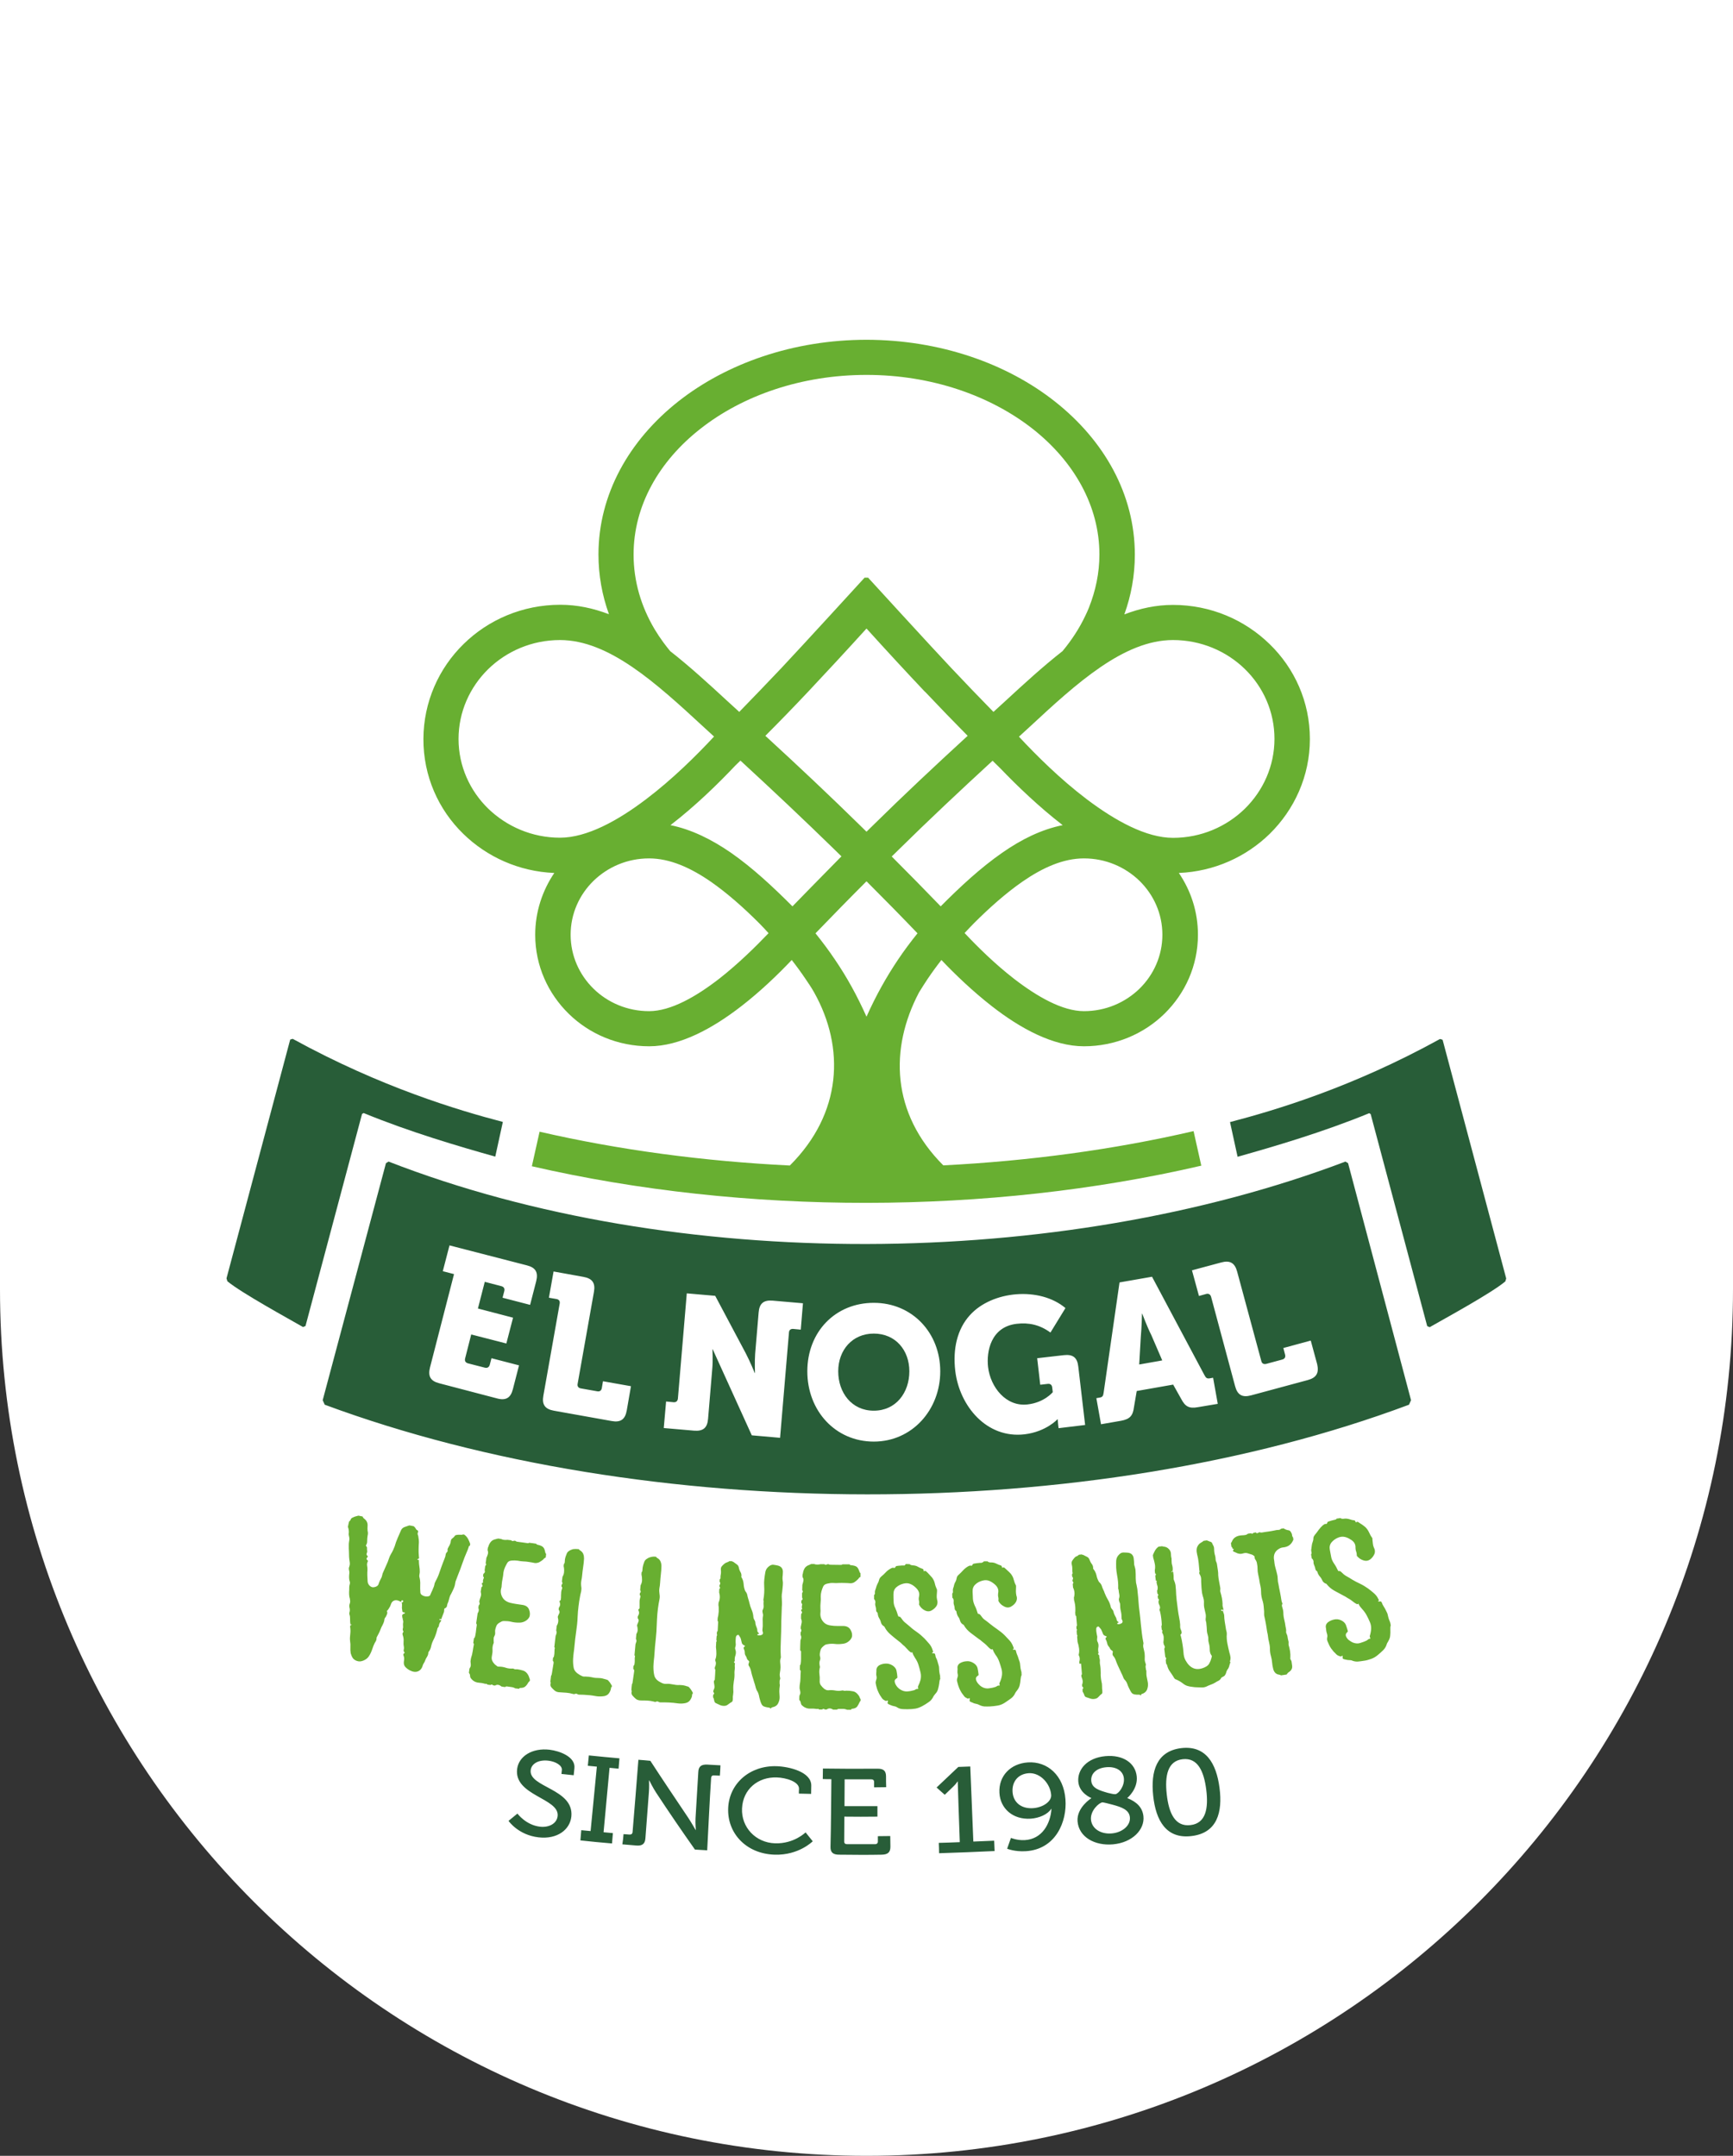
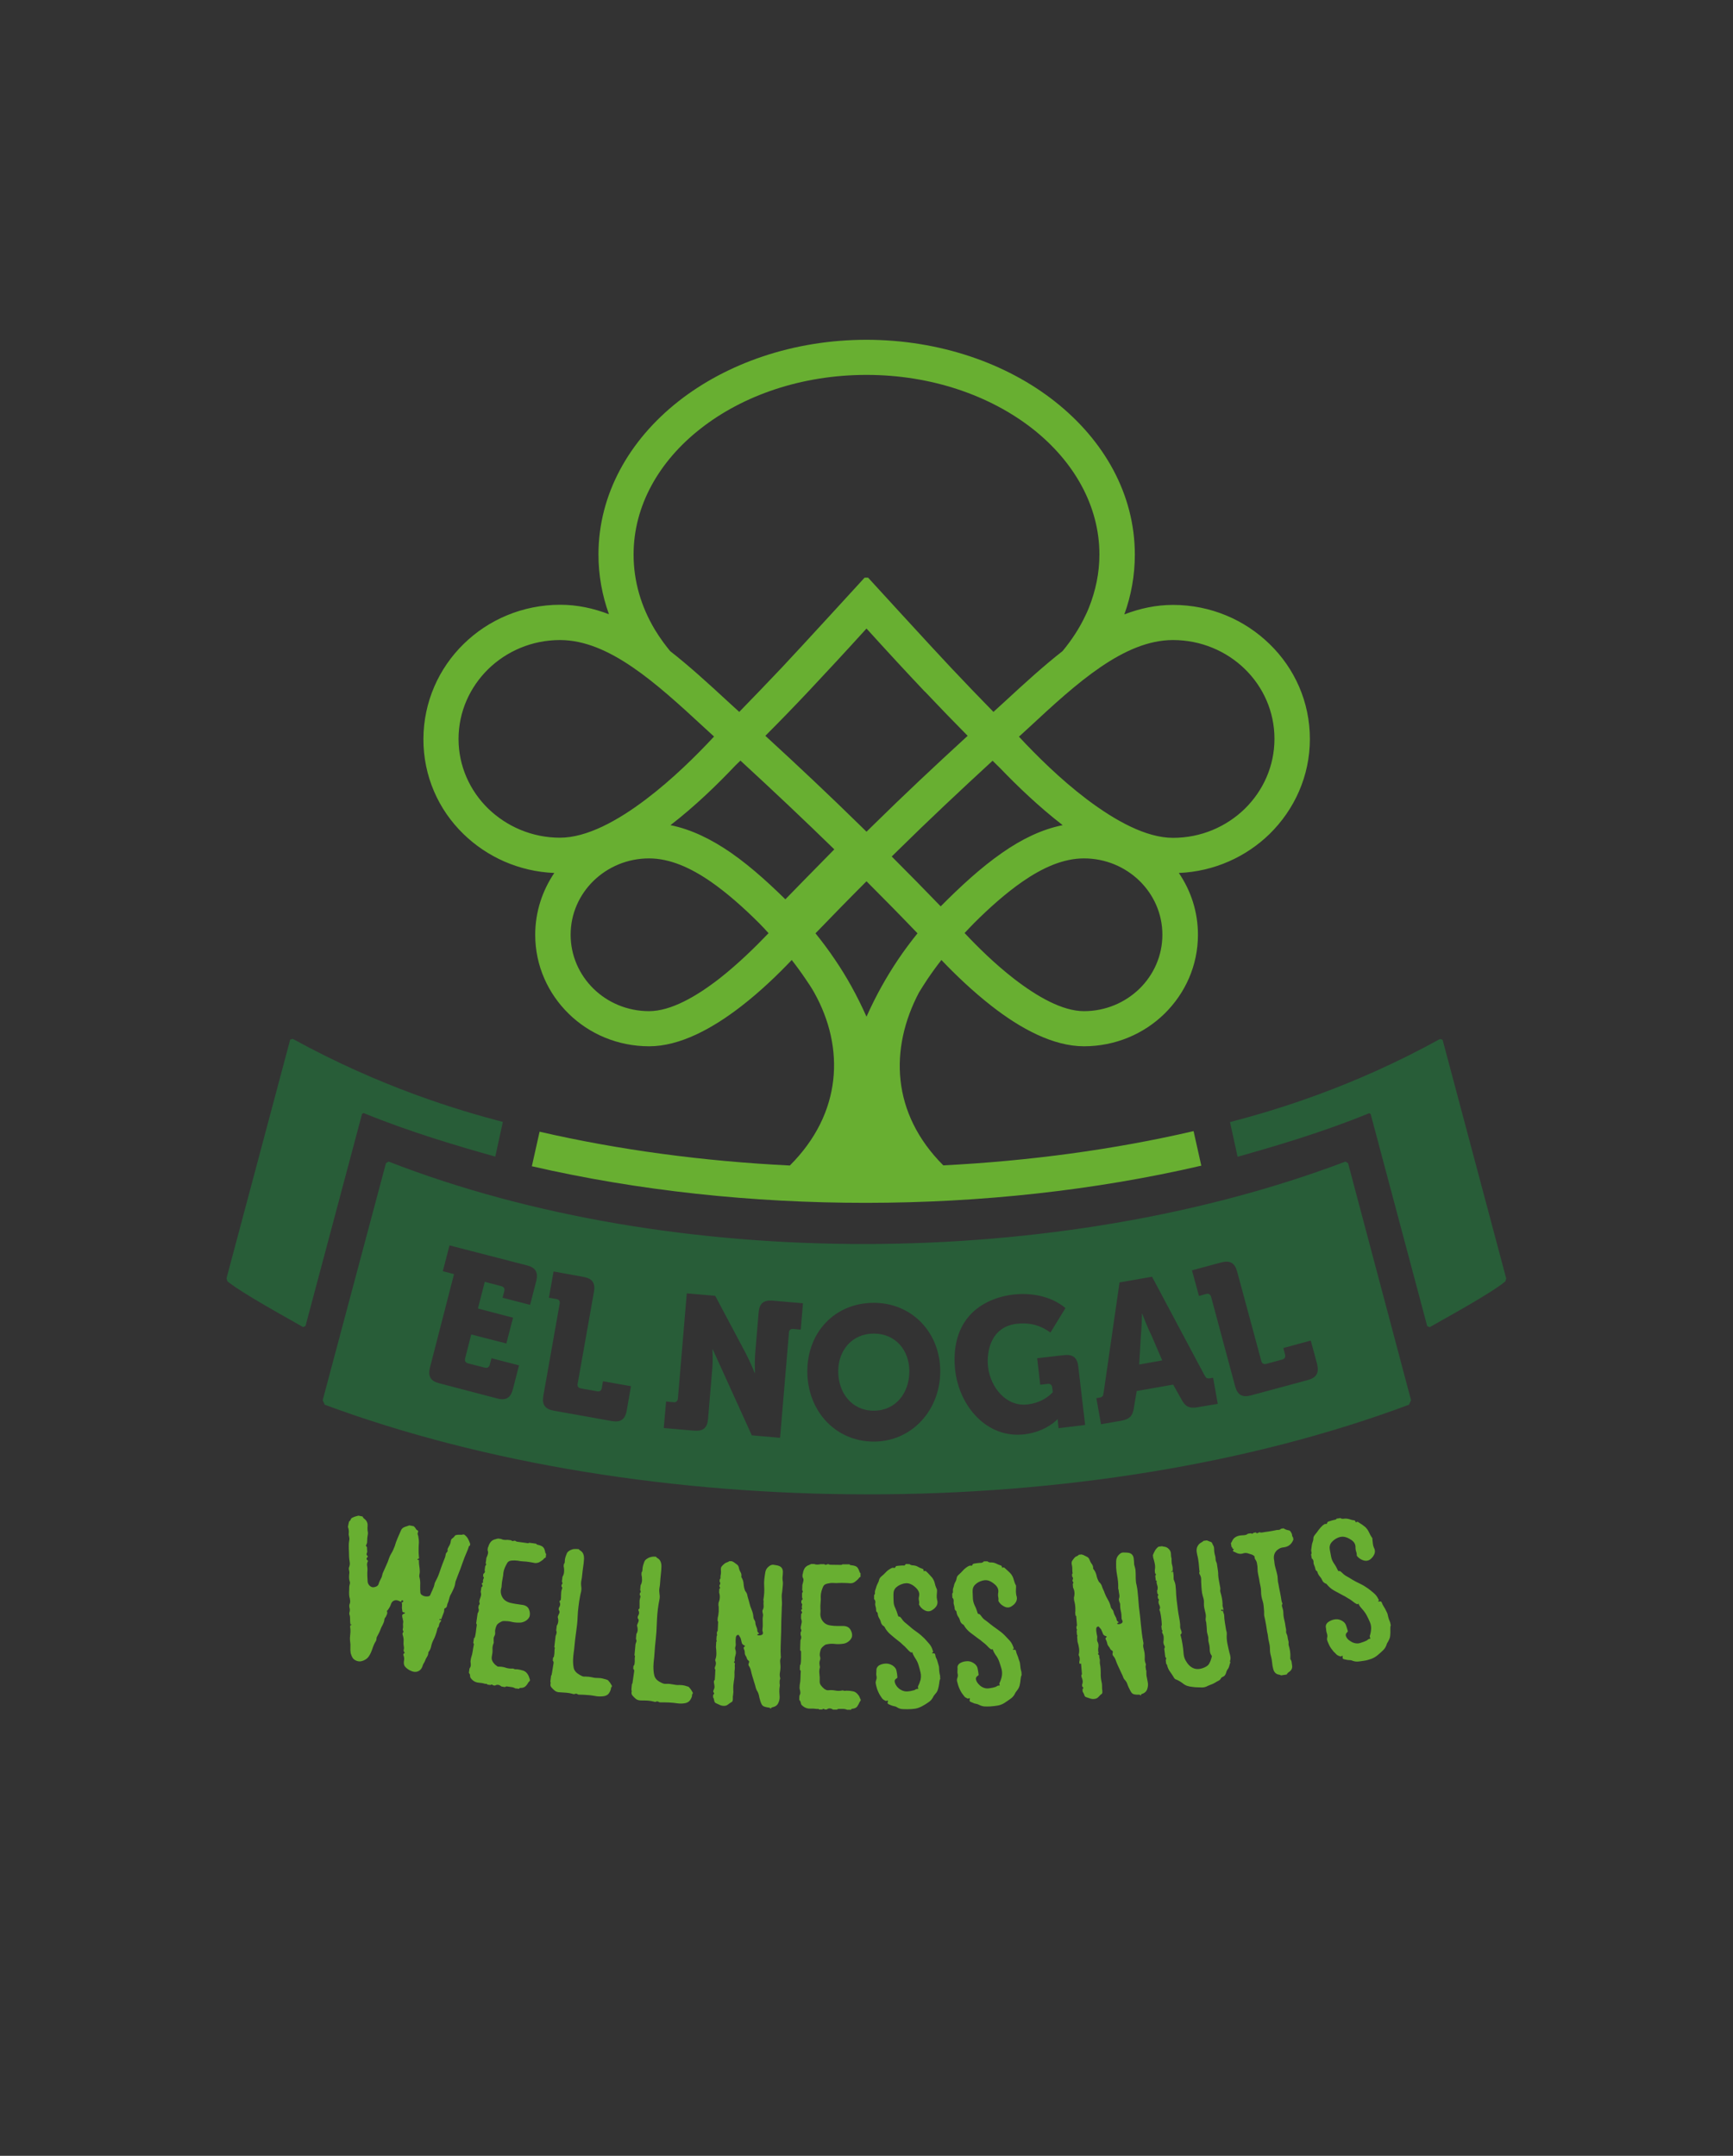
<svg xmlns="http://www.w3.org/2000/svg" xml:space="preserve" id="Capa_2" x="0" y="0" version="1.1" viewBox="0 0 1189 1479">
  <rect x="0" y="0" width="1189" height="1479" fill="#333333" stroke="none" />
  <style>.st0{fill:#fff}.st1{fill:#68af31}.st2{fill:#285d38}</style>
-   <path d="M0 0h1189v884.5c0 328.1-266.4 594.5-594.5 594.5S0 1212.6 0 884.5V0z" class="st0" />
-   <path d="M314.6 507c0-18.7 7.8-35.6 20.3-47.9 12.6-12.3 30-20 49.3-20 33.6 0 65.9 29.5 98.5 59.6 1.5 1.4 2.8 2.6 7.2 6.6-12 12.9-28.4 29.2-46.5 42.9-19.6 14.9-40.8 26.5-59.2 26.5-19.2 0-36.6-7.7-49.3-20-12.4-12.1-20.3-29-20.3-47.7zm120.1-126.6c0-33.5 17.5-64 45.8-86.2 29.1-22.9 69.4-37 114-37s84.9 14.2 114 37c28.3 22.3 45.8 52.8 45.8 86.2 0 12.7-2.6 24.9-7.2 36.5-.8 2.1-1.7 3.9-2.5 5.6-4 8.5-9.3 16.6-15.6 24.2-13.3 10.4-26.3 22.3-39.3 34.3l-8.1 7.4c-9.7-9.9-19.3-19.9-29.2-30.4-13.3-14.1-56.8-61.7-56.8-61.7h-2.4s-43.5 47.6-56.8 61.7c-10 10.6-19.7 20.6-29.2 30.4l-8.1-7.4c-13-12-26-23.9-39.3-34.3-1.5-1.9-3.1-3.8-4.6-5.9-2.2-3-4.2-6-6-9-9.3-15.6-14.5-33-14.5-51.4zm370.1 58.7c19.2 0 36.7 7.6 49.3 19.9s20.3 29.2 20.3 47.9-7.8 35.6-20.3 47.9c-12.6 12.3-30 20-49.3 20-18.4 0-39.6-11.7-59.2-26.5-18.1-13.7-34.5-30-46.5-42.9 4.4-4 5.7-5.2 7.2-6.6 32.5-30.2 64.9-59.7 98.5-59.7zm-7.3 202.2c0 14.4-6 27.5-15.7 37-9.8 9.5-23.2 15.4-38.1 15.4-14.8 0-32.2-10-48.1-22.3-12.9-10-24.8-21.7-33.8-31.3 2.2-2.3 4.3-4.6 6.5-6.8 10.7-10.7 21.9-20.6 33.1-28.4 13.9-9.6 28-16 42.3-16 14.9 0 28.3 5.9 38.1 15.4 9.7 9.5 15.7 22.5 15.7 37zm-152.1-19.5c-11-11.4-22.2-22.8-33.6-34.2 1.6-1.6 3.3-3.2 4.9-4.8 20.5-20.2 41.8-40.2 64.3-60.9l5.2 5.1c11.8 12.3 26.7 26.6 42.9 39.1-14.5 2.9-28.3 9.7-41.6 19-14.8 10.3-28.8 23.3-42.1 36.7zm-29.3 36.6c-7.8 11.6-15.1 24.5-21.6 39.1-6.5-14.6-13.7-27.5-21.6-39.1-4.3-6.4-8.8-12.4-13.4-18.1 11.5-11.9 23.1-23.8 35-35.7 11.9 11.9 23.5 23.7 35 35.7-4.6 5.7-9.1 11.7-13.4 18.1zm-91-153.6c9.7-9.7 19.4-19.7 29.3-30.2 12.4-13.2 25.6-27.4 40.1-43.4 14.5 16 27.7 30.3 40.1 43.4h.1c10 10.6 19.7 20.6 29.2 30.2-22.9 21-44.2 41-64.3 60.8-1.7 1.7-3.4 3.3-5.1 5l-5.1-5c-20.1-19.7-41.4-39.8-64.3-60.8zm18.6 117c-13.4-13.4-27.3-26.4-42.1-36.7-13.3-9.2-27.2-16.1-41.6-19 17-13.1 32.5-28.2 44.5-40.9l3.5-3.4c22.5 20.7 43.8 40.8 64.4 60.9l4.9 4.8c-11.4 11.5-33.6 34.3-33.6 34.3zm-50.2 49.6c-16 12.4-33.3 22.3-48.2 22.3-14.9 0-28.4-5.9-38.1-15.4s-15.7-22.6-15.7-37c0-14.5 6-27.5 15.7-37 9.8-9.5 23.2-15.4 38.1-15.4 14.3 0 28.5 6.4 42.4 16 11.2 7.8 22.4 17.7 33.2 28.5 2.2 2.2 4.3 4.5 6.4 6.8-9.1 9.5-20.9 21.1-33.8 31.2zm-175.6-99.3c16.1 15.7 38 25.8 62.4 26.8-8.2 12.1-13.1 26.7-13.1 42.4 0 21.2 8.8 40.3 23 54.2 14.1 13.8 33.6 22.3 55.2 22.3 21.2 0 43.6-12.3 63.2-27.5 13.2-10.2 25.2-21.8 34.6-31.7 3.3 4.2 6.5 8.6 9.6 13.2 2 2.9 4 5.9 5.8 9.1 21.2 37.9 19.2 82.9-16.7 118.7-58.9-2.9-117-10.6-171.7-23.2l-5.3 23.7c145.9 33.6 313.5 33.5 459.3-.4l-5.3-23.7c-54.7 12.7-112.8 20.5-171.7 23.5-35.8-35.8-36.9-80.2-16.7-118.6 1.9-3.1 3.8-6.1 5.8-9.1 3.1-4.6 6.3-9 9.6-13.2 9.4 9.9 21.5 21.5 34.6 31.7 19.6 15.3 42 27.5 63.2 27.5 21.5 0 41.1-8.5 55.2-22.3 14.2-13.9 23-33 23-54.2 0-15.7-4.8-30.2-13.1-42.4 24.3-1 46.2-11.1 62.3-26.8 17-16.7 27.6-39.7 27.6-65.1h.1-.1c0-25.5-10.5-48.5-27.6-65.1-17-16.6-40.4-26.9-66.3-26.9-11.6 0-22.7 2.4-33.4 6.5 4.7-13 7.2-26.7 7.2-41 0-41.3-21-78.4-54.9-105.1-33.1-26.1-78.8-42.2-129.1-42.3v-.1.1c-50.3 0-96 16.2-129.1 42.2-33.9 26.7-54.9 63.9-54.9 105.1 0 14.2 2.5 28 7.2 41-10.7-4.1-21.8-6.5-33.4-6.5-25.9 0-49.4 10.3-66.3 26.9-17 16.6-27.5 39.7-27.6 65.1-.1 25.5 10.3 48.6 27.4 65.2z" class="st1" />
+   <path d="M314.6 507c0-18.7 7.8-35.6 20.3-47.9 12.6-12.3 30-20 49.3-20 33.6 0 65.9 29.5 98.5 59.6 1.5 1.4 2.8 2.6 7.2 6.6-12 12.9-28.4 29.2-46.5 42.9-19.6 14.9-40.8 26.5-59.2 26.5-19.2 0-36.6-7.7-49.3-20-12.4-12.1-20.3-29-20.3-47.7zm120.1-126.6c0-33.5 17.5-64 45.8-86.2 29.1-22.9 69.4-37 114-37s84.9 14.2 114 37c28.3 22.3 45.8 52.8 45.8 86.2 0 12.7-2.6 24.9-7.2 36.5-.8 2.1-1.7 3.9-2.5 5.6-4 8.5-9.3 16.6-15.6 24.2-13.3 10.4-26.3 22.3-39.3 34.3l-8.1 7.4c-9.7-9.9-19.3-19.9-29.2-30.4-13.3-14.1-56.8-61.7-56.8-61.7h-2.4s-43.5 47.6-56.8 61.7c-10 10.6-19.7 20.6-29.2 30.4l-8.1-7.4c-13-12-26-23.9-39.3-34.3-1.5-1.9-3.1-3.8-4.6-5.9-2.2-3-4.2-6-6-9-9.3-15.6-14.5-33-14.5-51.4zm370.1 58.7c19.2 0 36.7 7.6 49.3 19.9s20.3 29.2 20.3 47.9-7.8 35.6-20.3 47.9c-12.6 12.3-30 20-49.3 20-18.4 0-39.6-11.7-59.2-26.5-18.1-13.7-34.5-30-46.5-42.9 4.4-4 5.7-5.2 7.2-6.6 32.5-30.2 64.9-59.7 98.5-59.7zm-7.3 202.2c0 14.4-6 27.5-15.7 37-9.8 9.5-23.2 15.4-38.1 15.4-14.8 0-32.2-10-48.1-22.3-12.9-10-24.8-21.7-33.8-31.3 2.2-2.3 4.3-4.6 6.5-6.8 10.7-10.7 21.9-20.6 33.1-28.4 13.9-9.6 28-16 42.3-16 14.9 0 28.3 5.9 38.1 15.4 9.7 9.5 15.7 22.5 15.7 37zm-152.1-19.5c-11-11.4-22.2-22.8-33.6-34.2 1.6-1.6 3.3-3.2 4.9-4.8 20.5-20.2 41.8-40.2 64.3-60.9l5.2 5.1c11.8 12.3 26.7 26.6 42.9 39.1-14.5 2.9-28.3 9.7-41.6 19-14.8 10.3-28.8 23.3-42.1 36.7zm-29.3 36.6c-7.8 11.6-15.1 24.5-21.6 39.1-6.5-14.6-13.7-27.5-21.6-39.1-4.3-6.4-8.8-12.4-13.4-18.1 11.5-11.9 23.1-23.8 35-35.7 11.9 11.9 23.5 23.7 35 35.7-4.6 5.7-9.1 11.7-13.4 18.1zm-91-153.6c9.7-9.7 19.4-19.7 29.3-30.2 12.4-13.2 25.6-27.4 40.1-43.4 14.5 16 27.7 30.3 40.1 43.4h.1c10 10.6 19.7 20.6 29.2 30.2-22.9 21-44.2 41-64.3 60.8-1.7 1.7-3.4 3.3-5.1 5l-5.1-5c-20.1-19.7-41.4-39.8-64.3-60.8zm18.6 117c-13.4-13.4-27.3-26.4-42.1-36.7-13.3-9.2-27.2-16.1-41.6-19 17-13.1 32.5-28.2 44.5-40.9l3.5-3.4c22.5 20.7 43.8 40.8 64.4 60.9c-11.4 11.5-33.6 34.3-33.6 34.3zm-50.2 49.6c-16 12.4-33.3 22.3-48.2 22.3-14.9 0-28.4-5.9-38.1-15.4s-15.7-22.6-15.7-37c0-14.5 6-27.5 15.7-37 9.8-9.5 23.2-15.4 38.1-15.4 14.3 0 28.5 6.4 42.4 16 11.2 7.8 22.4 17.7 33.2 28.5 2.2 2.2 4.3 4.5 6.4 6.8-9.1 9.5-20.9 21.1-33.8 31.2zm-175.6-99.3c16.1 15.7 38 25.8 62.4 26.8-8.2 12.1-13.1 26.7-13.1 42.4 0 21.2 8.8 40.3 23 54.2 14.1 13.8 33.6 22.3 55.2 22.3 21.2 0 43.6-12.3 63.2-27.5 13.2-10.2 25.2-21.8 34.6-31.7 3.3 4.2 6.5 8.6 9.6 13.2 2 2.9 4 5.9 5.8 9.1 21.2 37.9 19.2 82.9-16.7 118.7-58.9-2.9-117-10.6-171.7-23.2l-5.3 23.7c145.9 33.6 313.5 33.5 459.3-.4l-5.3-23.7c-54.7 12.7-112.8 20.5-171.7 23.5-35.8-35.8-36.9-80.2-16.7-118.6 1.9-3.1 3.8-6.1 5.8-9.1 3.1-4.6 6.3-9 9.6-13.2 9.4 9.9 21.5 21.5 34.6 31.7 19.6 15.3 42 27.5 63.2 27.5 21.5 0 41.1-8.5 55.2-22.3 14.2-13.9 23-33 23-54.2 0-15.7-4.8-30.2-13.1-42.4 24.3-1 46.2-11.1 62.3-26.8 17-16.7 27.6-39.7 27.6-65.1h.1-.1c0-25.5-10.5-48.5-27.6-65.1-17-16.6-40.4-26.9-66.3-26.9-11.6 0-22.7 2.4-33.4 6.5 4.7-13 7.2-26.7 7.2-41 0-41.3-21-78.4-54.9-105.1-33.1-26.1-78.8-42.2-129.1-42.3v-.1.1c-50.3 0-96 16.2-129.1 42.2-33.9 26.7-54.9 63.9-54.9 105.1 0 14.2 2.5 28 7.2 41-10.7-4.1-21.8-6.5-33.4-6.5-25.9 0-49.4 10.3-66.3 26.9-17 16.6-27.5 39.7-27.6 65.1-.1 25.5 10.3 48.6 27.4 65.2z" class="st1" />
  <path d="m989.8 713.5-.1-.2-1.7-.5-.4.2c-59.9 33-112.7 48.7-143.7 56.8l5.2 23.8c24.9-7 58.7-16.9 90.3-29.9l1 .6 38.8 145.5 1.7.7c9.9-5.7 42.3-23.3 51.9-31.4l.6-2-43.6-163.6zm-740.3 50.1c31.6 13 65.4 22.9 90.3 29.9l5.2-23.8c-31-8.1-83.8-23.9-143.8-56.8l-.4-.2-1.7.5L155.4 877l.6 2c9.6 8 42 25.7 51.9 31.4l1.7-.7 38.8-145.5 1.1-.6zm534.2 137.7h-.2s-.2 9.7-.8 15.8l-1.1 19 15.8-2.8-7.5-17.4c-2.8-5.5-6.2-14.6-6.2-14.6z" class="st2" />
  <path d="m897.2 946.8-38.9 10.5c-6 1.6-9.3-.3-10.9-6.3l-16.5-61.4c-.5-1.6-1.7-2.3-3.3-1.9l-5 1.4-4.8-17.6 20.1-5.4c6-1.6 9.3.3 10.9 6.3l16.6 61.4c.4 1.6 1.6 2.3 3.3 1.9l11.1-3c1.7-.5 2.3-1.7 1.9-3.3l-1.2-4.6 18.8-5.1 4.4 16.2c1.4 6-.5 9.3-6.5 10.9zm-75.4 18.6c-6 1.1-8.7-.5-11.4-5.7l-5.5-9.8-25 4.4-1.9 11.1c-.7 5.8-2.8 8.2-8.8 9.3l-13.8 2.4-3.2-17.9 2.3-.4c1.9-.3 2.4-1.1 2.7-3.4l10.9-75.6 22.3-3.9 35.9 67.4c1.1 2.1 1.8 2.6 3.7 2.3l2.3-.4 3.2 17.9-13.7 2.3zm-95.5 14.4-.3-2.4c-.2-1.8-.3-3.7-.3-3.7h-.2s-7.7 8.5-22.5 10.3c-26 3.1-44.7-19.3-47.6-43.5-1.8-15.2 1.4-28.7 10-38.2 15.3-17 48.1-19.7 65.6-4.9l-10.3 16.8c-7.2-5.3-14.8-7-23.2-6-17.8 2.1-20.8 19.2-19.6 29.6 1.6 13.8 12.3 27.5 27.2 25.7 11.4-1.3 17.2-8.4 17.2-8.4l-.4-3.3c-.2-1.7-1.3-2.6-3-2.4l-5.2.6-2.1-18.2 18.3-2.1c6.2-.7 9.2 1.6 9.9 7.8l4.7 40.1-18.2 2.2zM599.5 989c-26.3 0-45.6-21.1-45.6-48.2s19.2-47 45.6-47 45.6 20.6 45.6 47-19.3 48.2-45.6 48.2zm-50.1-76.8-5.2-.5c-1.7-.1-2.8.7-2.9 2.5l-6.1 72.2-19.4-1.7-26.8-59h-.2s.4 7.6-.1 13.1l-2.9 34.6c-.5 6.2-3.4 8.6-9.6 8.1l-20.8-1.8 1.6-18.2 5.2.5c1.7.1 2.7-.8 2.9-2.5l6.1-72.2 19.5 1.7 20.9 39.3c3.1 5.9 6.2 13.6 6.2 13.6h.2s-.3-7.6.1-13.1l2.4-28.4c.5-6.2 3.4-8.6 9.6-8.1l20.8 1.8-1.5 18.1zM430 967.7c-1.1 6.1-4.2 8.3-10.3 7.2l-39.7-7.1c-6.1-1.1-8.3-4.2-7.2-10.3l11.2-63.2c.3-1.7-.5-2.8-2.2-3.1l-5.2-.9 3.2-18 20.5 3.7c6.1 1.1 8.3 4.2 7.2 10.3l-11.2 63.1c-.3 1.7.5 2.8 2.2 3.1l11.3 2c1.7.3 2.8-.5 3.1-2.2l.8-4.7 19.2 3.4-2.9 16.7zm-62.1-88.8-4.2 16.3-18.9-4.9 1.2-4.6c.4-1.7-.3-2.8-1.9-3.3l-11.5-3-4.7 18.3L352 904l-4.6 17.7-24.1-6.2-4.2 16.5c-.4 1.7.3 2.8 1.9 3.3l11.7 3c1.6.4 2.8-.3 3.3-1.9l1.2-4.6 18.9 4.9-4.2 16.3c-1.5 6-4.8 8-10.8 6.4L301.4 949c-6-1.5-7.9-4.8-6.4-10.8l16.5-64.1-7.7-2 4.6-17.7 53.1 13.7c6 1.5 7.9 4.8 6.4 10.8zm555.2-82c-196.4 74.4-460.1 76.4-656.5 0l-1.8 1.1-43.4 162.6 1.4 3.1c220.5 81.7 524 82.3 743.9 0l1.4-3.1L924.9 798l-1.8-1.1z" class="st2" />
  <path d="M599.5 914.9c-14.8 0-24.4 11.4-24.4 25.9s9.1 27 24.4 27 24.4-12.5 24.4-27-9.5-25.9-24.4-25.9z" class="st2" />
  <path d="M322.4 1060.4c.1-.4.1-.8.2-1.2-.4-1.2-.9-2.4-1.5-3.5s-1.5-2.1-2.6-2.9c-.3 0-.5-.1-.8-.1-.7.3-1.5.3-2.3.2-.6 0-1.2 0-1.9.1s-1.2.3-1.4.6c-.4.7-1 1.2-1.6 1.7-.7.4-1.1 1.1-1.2 1.9-.1 1.3-.6 2.6-1.5 4l-.6 1.2c-.2.4-.2.8-.1 1.3s-.2 1-.7 1.4c-.4.5-.6.9-.6 1.3-.1 1-.4 2-.8 2.9-.4.9-.7 1.8-1.1 2.8-.8 2.2-1.6 4.2-2.3 6.4s-1.6 4.2-2.7 6.2c-.5.9-.8 1.7-.9 2.6-.2.9-.5 1.7-.9 2.5-.3.8-.6 1.6-1 2.3-.3.7-.7 1.5-1 2.3-.3.5-.8.7-1.6.8-1.6.2-3-.2-4.1-1-.6-.4-.9-.9-1-1.7-.1-1.8-.2-3.6-.1-5.4.1-1.8-.1-3.6-.6-5.4-.1-.5 0-1.1.1-1.7.1-.6.2-1.1.2-1.7 0-1.3-.1-2.5-.3-3.7s-.3-2.4-.3-3.7v-.6c0-.2-.2-.2-.7-.1-.2 0-.3-.1-.3-.3s.1-.3.3-.4c.6-.1.8-.3.8-.7s-.1-.7-.1-1c-.2-1.6-.2-3.3-.2-4.9s.1-3.2.2-4.8c0-1.2-.1-2.2-.3-3.2 0-.7-.2-1.3-.4-1.9-.3-.6-.2-1.2.1-1.9.2-.5.1-1-.5-1.3-.6-.3-.9-.7-1.1-1.2-.2-.3-.4-.6-.6-.8l-.7-.7c-.3-.1-.5-.1-.8-.2-.1.1-.3.1-.4-.1-.6-.1-1.3-.2-1.9-.3-1.1.4-2.1.7-3.2 1.1-1.1.4-1.9 1.1-2.4 2.1-.8 1.8-1.6 3.7-2.4 5.5-.8 1.9-1.5 3.7-2 5.6-.6 1.6-1.4 3.5-2.6 5.4-.5.9-.9 1.7-1.2 2.6s-.6 1.8-1 2.8c-1 2.3-2.1 4.7-3.1 7-.3.6-.5 1.1-.6 1.7-.1.6-.3 1.2-.5 1.8-.4.8-.7 1.5-1.1 2.2-.3.7-.7 1.4-.9 2.2-.2.9-.8 1.6-1.8 2s-1.8.5-2.6.4c-1-.3-1.7-.8-2.3-1.6s-.9-1.7-.9-2.7c-.2-2.7-.3-5.2-.1-7.5 0-.9 0-1.9-.2-2.8s-.1-1.8.3-2.8c.3-.4.3-.8-.1-1.1-.4-.3-.6-.6-.6-1 0-.3.1-.6.5-1 .4-.3.4-.7.2-.9-.7-.6-.9-1.2-.6-1.8.3-.6.4-1.2.3-1.8-.1-.6-.1-1.2-.1-1.8.1-.6-.2-1.1-.8-1.6.3-.6.5-1.1.7-1.6s.2-1.1.2-1.8c0-1.2.1-2.3.3-3.5.3-1.2.3-2.3 0-3.4-.1-1.2-.1-2.3 0-3.5.1-1.2-.2-2.3-.9-3.4-.4-.5-.9-1-1.4-1.4-.6-.4-.9-.9-1.1-1.5-1-.2-1.9-.4-2.9-.6-.8.2-1.5.4-2.2.6-.6.2-1.3.5-2.1.9-.6.3-.9.8-1.1 1.3-.1.5-.5.9-1 1.2-.3 1.3-.6 2.5-.8 3.7.6 1.6.7 3 .6 4.2-.1.5-.1 1 0 1.5l.3 1.5c.2 1 .1 1.9-.1 2.8s-.2 1.8-.2 2.9c0 1.3 0 2.6.1 3.9 0 1.3.1 2.6.1 3.9.1 1.1.2 2.2.4 3.3.2 1.1.1 2.1-.2 3.1-.4.9-.5 1.8-.2 2.7.2.8.3 1.7.1 2.6-.1.8-.1 1.7-.1 2.6 0 .9.2 1.8.5 2.7.2.6.1 1.3-.1 1.9-.2.6-.3 1.3-.3 2.1 0 1 0 2.1-.1 3.1 0 1.1 0 2.1.2 3.2.3.8.4 1.6.5 2.5.1.9 0 1.7-.4 2.6-.2.6-.2 1.2-.1 2 .4 1.3.4 2.4.1 3.4-.2.5-.2 1-.1 1.5.2.5.3 1 .4 1.5.1 1.1.1 2.1.1 3s.1 1.9.4 2.9c.2-.4.4-.5.5-.5.1 0 .1.1.1.2 0 .3-.2.4-.6.3-.1.2-.2.3-.3.5-.1.2-.1.4-.1.7.3 1.7.3 3.4.1 5s-.3 3.3-.1 4.9c.2 1.3.3 2.7.2 4.1-.1 1.3 0 2.7.2 4.1.3 1 .7 2.1 1.3 3.1.6 1 1.6 1.7 3 2.2 1.4.5 2.9.4 4.5-.3s2.8-1.6 3.6-2.8c1.1-1.6 1.9-3.5 2.5-5.3.6-1.8 1.3-3.6 2.4-5.3.2-.4.4-.9.4-1.5s.1-1.1.4-1.5c.4-.8.8-1.5 1.2-2.3.4-.8.8-1.6 1.1-2.5.4-1.1.9-2.2 1.5-3.2.5-1 1-2.1 1.2-3.4 0-.5.1-.9.3-1.2s.4-.7.7-1c.3-.6.6-1.2.8-1.7s.3-1.1.1-1.8c-.2-.3-.2-.5 0-.7s.4-.3.5-.5c.4-.6.8-1.1 1.1-1.7.4-.6.7-1.2.9-1.9.4-1.3 1-2.2 2-2.7s2.1-.5 3.4 0c.3.1.5.3.8.4.3.1.6.2 1 .3 0-.8.2-1.1.8-1 .4.1.6.3.5.7-.1.6-.4.8-1 .7.2.8.3 1.6.2 2.5-.1.9-.1 1.7.1 2.5.1.5.2 1 .2 1.3s.4.5 1.2.6c.3 0 .4.1.5.3.1.2 0 .3-.2.4-1.2.4-1.8.9-1.7 1.7.1.8.2 1.5.4 2.3.3.8.4 1.5.3 2.2-.1.7-.2 1.4-.1 2.2.1.6.1 1.3-.1 1.9s-.1 1.3.3 1.9c.2.2.1.5-.1.7-.4.5-.6 1.1-.3 1.9.5 1.5.7 2.8.6 4.1-.1 1.3-.1 2.6.2 4 .1.7.1 1.3-.1 2s0 1.3.6 1.9c.1.2.1.3 0 .3s-.2 0-.2.1c-.7.5-.9 1.1-.5 1.8.3.7.4 1.4.4 2s-.1 1.3-.2 1.9c-.2 1.6.1 2.8.9 3.7.8.9 1.8 1.7 3.1 2.4 2.1 1.1 4 1.4 5.7.7 1.7-.7 2.8-2.2 3.4-4.5.2-.4.4-.9.7-1.3.3-.4.5-.9.7-1.4.3-.9.8-1.9 1.4-2.8.6-.9.9-2 .9-3.1 1-1.2 1.6-2.5 1.9-4s.8-2.9 1.5-4.3c.6-1.1 1.1-2.2 1.5-3.4.4-1.1.8-2.3 1.1-3.6.1-.8.3-1.4.7-1.7.4-.6.6-1.1.6-1.7.1-.6.4-1.4 1-2.2.2-.2.4-.4.5-.8.1-.3-.2-.5-1-.4-.1-.1-.2-.1-.3-.2.1-.4.2-.5.4-.5.6.2 1 .2 1.1-.2.1-.4.2-.8.4-1.2.3-.9.7-1.8 1-2.6.4-.8.5-1.8.5-2.8 0-.1 0-.2.1-.2 0 0 .1-.1.1-.2 1-.4 1.6-1 1.7-1.9s.4-1.7.8-2.5c.3-1 .6-1.9.8-2.8s.6-1.9 1.2-2.8c.7-1.3 1.3-2.7 1.9-4 .6-1.4.9-2.8 1.1-4.4.1-.4.2-.6.3-.8.9-2.6 2-5.1 3-7.8s1.9-5.4 2.9-8l1.5-3.6c.6-1.2 1-2.5 1.4-3.7 0-.4.3-.7.8-.8zm-45.7 49.9c-.1 0-.2.1-.2.2s0 .2-.1.2h-.1c.1-.3.2-.5.4-.4.1-.1.1 0 0 0z" class="st1" />
  <path d="M275.4 1099.7c-.2-.2-.3-.5-.5-.7.1.3.3.5.5.7zM374.1 1065c-.3-1.6-.7-2.8-1.4-3.5-.6-.7-1.9-1.3-3.7-1.7-.6-.1-1-.3-1-.7-1.7-.3-3.3-.5-5-.7-.2.2-.6.4-.9.3s-5.2-.7-7.3-1c-.5-.1-.9-.3-1.2-.6-.3 0-.5-.1-.8-.1-.9.4-1.6.3-2.1-.3-.8-.1-1.7-.2-2.5-.3-1.8.2-3.3 0-4.4-.6l-2.1-.3c-.2.1-.5.2-.7.2-.3 0-.5 0-.7.2-1.5.3-2.6.8-3.4 1.7s-1.4 2-1.8 3.3c0 .2-.2.6-.4.9 0 .5-.1 1-.2 1.6.4 1 .5 1.9.2 2.8-.2.9-.6 1.7-1 2.6-.1 1.2-.3 2.5-.5 3.7.3.4.5.7.3 1l-.6.9c-.1.7-.4 2.8-.4 2.9.4.9.3 1.6-.9 2.5 0 .6-.1 1.1-.2 1.7.6.3.7.8.4 1.4-.2.4-.3.8-.4 1.2-.1.4-.1.8 0 1.3.1.2.1.3-.1.4s-.4.1-.6.2c0 .2-.1.5-.1.8.7.9.6 1.6-.3 2.1-.2 1.1-.3 2.1-.5 3.2.3 1 .4 2 .1 2.9s-.6 1.8-.9 2.8c-.1.4-.1.8-.2 1.2.5.9.4 1.7-.4 2.5 0 .5-.1 1-.2 1.6.5 1.2.4 2.4-.5 3.7-.3 2.3-.7 4.6-1 6.9.3.3.4.7.4 1s0 .6-.1 1c-.2 1.3-.4 2.6-.5 3.9-.2 1.4-.4 2.7-.8 3.9-.2.1-.3.2-.5.3-.2 1.1-.3 2.2-.5 3.3.3.4.5.7.4 1.2-.3 1.6-.6 3.1-.8 4.6s-.6 3-1.1 4.5c-.2.8-.3 1.7-.4 2.5.1.8.2 1.6.2 2.4s-.3 1.6-.9 2.4c-.1 1-.3 1.9-.4 2.9.2.3.3.5.5.8.2.3.3.6.3 1.1 0 .8.2 1.4.5 1.8.3.5.8.9 1.4 1.5 1.2 1 2.6 1.5 4 1.6 1.4.1 2.8.3 4.1.7.3.1.6.1 1 .1.4-.1.7.1.8.5.7.1 1.5.2 2.2.3.7-.5 1.3-.4 1.8.2.4.1.9.1 1.3.2 1.4-.9 2.9-.7 4.4.6.8.2 1.7.3 2.6.4.3-.4.7-.5 1.4-.4.9.1 1.8.3 2.8.4s1.9.4 2.7.9c.8.1 1.7.2 2.6.3.1-.3.3-.4.5-.5s.4-.1.6-.1c1.4 0 2.6-.4 3.3-1.1.8-.7 1.5-1.7 2.1-2.8.4-.5.7-.7.9-.9 0-.2.1-.5.1-.8-.2-.6-.4-1.1-.6-1.8-.2-.7-.5-1.3-.9-1.9-.8-1.3-1.9-2.2-3.2-2.6s-2.6-.7-4-.9h-1.2c-.3.1-.7-.1-1.2-.3-.1-.1-.3-.2-.6-.2-1.7.1-3.2 0-4.7-.5s-3-.8-4.7-.8c-.6 0-1.1 0-1.4-.3-.3-.3-.8-.6-1.2-.9-.9-.8-1.6-1.7-2.1-2.7s-.6-2.1-.3-3.5.5-2.9.4-4.4c-.1-1.5.2-3 .8-4.4.1-.2.1-.6 0-1.2v-1.9c0-.6.2-1.2.6-1.9.4-.7.5-1.5.4-2.5-.1-.7 0-1.5.2-2.2s.4-1.4.7-2.1c.2-.5.5-.9.9-1.3s.9-.7 1.4-1c.5-.3.9-.5 1.3-.7.4-.2.9-.3 1.6-.3 1.7 0 3.3.1 4.9.5 1.6.4 3.3.6 4.9.6 1.7.1 3.1-.2 4.5-.9s2.4-1.7 3-2.8c.7-1.6.6-3.3-.1-5.2-.7-1.9-2.3-3-4.8-3.3-1.3-.2-2.7-.4-4.1-.6-1.4-.2-2.8-.5-4.1-.8-1.8-.5-3.3-1.3-4.4-2.5-1.1-1.3-1.8-2.8-2-4.6-.1-.9 0-1.7.2-2.6.3-.8.4-1.7.4-2.5.1-1.5.3-2.9.6-4.3s.5-2.8.6-4.3c.2-1.2.5-2.3 1-3.4.4-1 1-2 1.6-3.1.6-1.1 1.7-1.6 3.2-1.7 1.4-.1 2.7-.1 4 .1 1.3.3 2.6.4 3.9.5 1.3 0 2.6.2 3.9.4s2.6.4 3.9.7c1.1.1 2-.1 3-.5.9-.5 1.8-1.1 2.7-1.8.3-.3.5-.5.7-.8.3-.3.6-.5 1.1-.6.1-.8.2-1.7.3-2.5-.2-.2-.3-.3-.4-.5-.1-.2-.1-.4-.2-.6zM418.4 1154.2c-.4-.4-.7-.8-1-1.2s-.8-.6-1.5-.8c-.9-.2-1.7-.5-2.6-.7-.8-.2-1.7-.3-2.6-.3-1.6 0-3.1-.1-4.5-.5-1.4-.3-2.9-.5-4.5-.5-.8.1-1.5 0-2.1-.2-.7-.3-1.3-.6-1.8-.9-2.4-1.4-3.8-2.9-4.2-4.9-.4-2-.5-4.1-.4-6.2.1-1.4.2-2.8.4-4.2.2-1.4.4-2.8.5-4.2.3-3.4.7-6.8 1.2-10.2s.9-6.8 1-10.2c.1-2.4.3-4.8.6-7.1.3-2.4.6-4.7 1.1-7.1.2-1 .4-2 .7-3.1.2-1.1.3-2.2.1-3.3-.2-1.4-.2-2.7 0-4 .3-1.3.5-2.6.6-3.9.2-1.9.4-3.8.7-5.7.3-1.9.5-3.8.6-5.7 0-1.1-.1-2.1-.5-3.1-.3-1-1.1-1.8-2.1-2.5-.5-.2-.8-.5-.9-.9-1.2-.1-2.4-.2-4.1 0-1 .3-2 .7-2.8 1.3-.8.5-1.4 1.3-1.7 2.4-.3.7-.6 1.5-.8 2.3s-.3 1.5-.3 2.3c0 .4-.1.7-.1 1s-.2.6-.5.8c-.1.5-.1 1-.2 1.5.3 1.3.4 2.6.3 3.8 0 1.2-.4 2.4-1.1 3.6-.1 1.1-.3 2.2-.4 3.3.6.9.5 1.5-.2 2.1 0 .4-.1.8-.1 1.2.5.4.7 1 .4 1.6-.4 1-.6 2-.6 3-.1 1.1-.1 2.1-.1 3.1-.1.4-.1.8-.1 1.2s-.3.7-.8.9c0 .2-.1.5-.1.8.7 1.3.5 2.6-.5 4.1 0 .4-.1.8-.1 1.2.6.9.8 1.7.4 2.5-.4.7-.7 1.5-1 2.3v.4c.3 1.1.4 2.1.3 3-.1.9-.4 1.9-1 2.8-.1 1.1-.3 2.2-.4 3.3.3.7.4 1.3.2 1.9-.1.6-.3 1.2-.6 1.8-.3 2.6-.6 5.1-.9 7.7.1.2.3.3.4.5-.3 1-.3 1.9-.3 2.8s-.1 1.8-.3 2.8c0 .4-.2.8-.7 1.3 0 .4 0 .8-.1 1.2v.8c.4.3.6.9.5 1.6-.2 1.4-.5 2.8-.7 4.2s-.4 2.7-.7 4.1c-.1 0-.2.1-.3.2-.2 1.3-.3 2.7-.5 4.1.2.5.2.9.2 1.1-.3 1.1-.2 2.1.5 2.9.7.8 1.4 1.5 2.1 2.1 1 .9 2.3 1.3 3.9 1.3 1.5.1 3 .2 4.4.3 1.4.1 2.9.4 4.3.8.5.2.9.2 1.2.1.8-.4 1.6-.3 2.2.2.2.1.5.2.9.2 2 0 4 .1 6.1.3 2.1.1 4.1.5 6 .8 1.6.2 3.3.2 5.2-.1 1.3-.3 2.3-.8 3-1.7s1.2-1.9 1.5-3.1c.1-.2.1-.5.1-.8 0-.3.2-.5.5-.7.1-.2.1-.5.1-.8-.3-.4-.5-.9-.7-1.2-.2-.3-.4-.7-.7-1.1zM473.9 1158.9c-.3-.4-.7-.8-1-1.2s-.8-.7-1.5-.8c-.9-.3-1.8-.6-2.6-.7-.8-.1-1.7-.2-2.6-.2-1.6.1-3.1-.1-4.5-.4-1.4-.3-2.9-.5-4.5-.4-.8.1-1.4 0-2.1-.2-.7-.2-1.2-.5-1.8-.8-2.5-1.2-3.9-2.8-4.4-4.8s-.6-4.1-.6-6.2c.1-1.4.1-2.8.3-4.2.2-1.4.3-2.8.4-4.2.2-3.4.5-6.8.9-10.2.4-3.4.6-6.8.7-10.2.1-2.4.2-4.8.4-7.1.2-2.4.5-4.7.9-7.1.2-1.1.4-2.1.6-3.2.2-1.1.2-2.2 0-3.3-.2-1.4-.3-2.7-.1-4 .3-1.3.4-2.6.5-3.9.1-1.9.3-3.8.5-5.7.2-1.8.4-3.8.4-5.7 0-1.1-.2-2.1-.6-3.1s-1.1-1.8-2.2-2.4c-.4-.2-.7-.5-.9-.9-1.1-.1-2.4-.2-3.9.3-1.1.3-2 .8-2.8 1.4s-1.3 1.4-1.6 2.5c-.3.7-.5 1.5-.7 2.3-.2.8-.3 1.6-.3 2.3-.1.4-.1.7-.1 1s-.2.6-.5.8c0 .5-.1 1-.1 1.5.3 1.3.4 2.6.4 3.8s-.3 2.5-1 3.7l-.3 3.3c.6.8.5 1.5-.2 2.1 0 .4-.1.8-.1 1.2.5.4.6 1 .4 1.6-.3 1-.5 1.9-.5 3v4.3c0 .4-.2.7-.7.9-.1.2-.1.5-.1.8.7 1.2.6 2.6-.4 4.1 0 .4-.1.8-.1 1.2.7.9.9 1.7.5 2.5-.3.7-.6 1.5-.9 2.3v.4c.3 1 .4 2 .4 2.9s-.3 1.8-.9 2.8l-.3 3.3c.3.7.5 1.3.3 1.9l-.6 1.8c-.2 2.5-.5 5.1-.7 7.7.1.1.3.2.4.4-.2 1-.3 1.9-.2 2.8 0 .9 0 1.8-.2 2.8 0 .3-.3.8-.7 1.3 0 .4-.1.8-.1 1.2v.8c.5.3.7.9.6 1.6-.2 1.5-1 7-1.2 8.4-.1 0-.2.1-.3.2-.2 1.3-.3 2.7-.4 4.1.2.5.2.9.2 1.1-.3 1.2-.1 2.1.6 2.9.7.8 1.4 1.5 2.1 2.1 1 .9 2.3 1.2 3.9 1.2 1.5 0 3 0 4.4.1 1.4.1 2.8.3 4.3.7.5.2.9.3 1.2.1.8-.4 1.6-.3 2.2.2.2.1.5.2.9.2 2 0 4.1 0 6.1.1s4 .3 6 .6c1.6.2 3.3.2 5.2-.2 1.3-.3 2.3-.9 3-1.8s1.2-1.9 1.5-3.1v-.8c0-.3.2-.5.5-.7v-.8c-.2-.4-.5-.9-.7-1.2s-.4-.7-.7-1.1zM490.4 1144.9zM536.9 1081.8c.1-.9.2-1.8.2-2.6.3-2.8-.9-4.6-3.6-5.2-1-.2-2-.4-2.9-.5s-1.8.2-2.8.9c-1.5 1.1-2.4 2.4-2.7 4.1-.3 1.6-.5 3.2-.7 4.8s-.2 3.2-.1 4.9c.2 3.1 0 6.2-.5 9-.1.2-.1.4 0 .7.1.2.1.5.1.8-.1 1-.1 1.8 0 2.8s-.1 1.9-.5 2.8c-.3.4-.3.8-.3 1.2.1.4.1.8.2 1.3.1.3.2.5.2.8v.8c-.3 1.5-.3 3.1-.2 4.8.1 1.6 0 3.2-.2 4.8-.1.6 0 1.1.2 1.4.3 1 .2 1.7-.5 2.1-1 .5-2 .6-2.9.3-.2-.1-.4-.2-.3-.4.1-.2.2-.3.4-.4.2 0 .5-.1.7-.2s.2-.2-.1-.4c-.6-.5-1-1-1-1.7s-.1-1.3-.4-2c-.6-1.4-1-2.7-1-3.9-.1-.6-.4-1.1-.7-1.6s-.5-1-.6-1.7c-.1-1.8-.5-3.5-1.2-5.1-.7-1.6-1.2-3.2-1.6-4.9-.2-.8-.4-1.7-.7-2.5-.3-.9-.5-1.8-.7-2.7-.1-.8-.5-1.6-1.3-2.7v.2c-.7-1.6-1.1-3.3-1.2-5-.1-1.7-.6-3.4-1.6-4.9.2-1.2.1-2.3-.5-3.3s-1-2.1-1.2-3.2c-.2-.9-.5-1.5-1.3-2.1-.8-.6-1.5-1.1-2.2-1.6-.1-.2-.3-.2-.5-.2s-.3-.1-.4-.4c-.7 0-1.4-.1-2.1-.1-.6.5-1.2.7-1.8.9-.6.2-1.1.5-1.6.9-.8.6-1.4 1.3-1.9 1.9s-.6 1.5-.5 2.5c.1.8.1 1.7 0 2.5-.2.8-.3 1.7-.3 2.5.1.6 0 1-.5 1.2 0 .6-.1 1.1-.1 1.7.7.7.6 1.5-.1 2.5v.8c.6.7.6 1.3-.1 1.7 0 .8-.1 1.7-.1 2.5.7 2.3.6 4.6-.4 6.9 0 .6-.1 1.1-.1 1.7.1.4.2 1 .2 1.8v2.6c-.1.9-.2 1.8-.3 2.6-.2.8-.3 1.4-.4 1.8 0 .7-.1 1.4-.1 2.1.3 0 .4.2.4.7-.1 1.9-.2 3.9-.3 5.8 0 .5-.2.7-.5.8 0 .6-.1 1.1-.1 1.7.3.4.3.9-.1 1.2-.1 1-.2 1.9-.2 2.9.3.3.3.8-.1 1.2-.1 1.2-.1 2.4-.2 3.6.2 1.5.3 3 .3 4.4s-.2 2.9-.8 4.3v.4c.7 1.5.6 3-.2 4.6-.1.4-.1.8-.1 1.2.1.2.2.3.4.4-.1 2.4-.2 4.8-.4 7.1 0 .2-.1.3-.2.3s-.2.1-.3.3c-.1.4-.1.8-.1 1.2.2.9.3 1.8.4 2.7s-.2 1.8-.7 2.7c-.1.4-.1.8-.1 1.2.8.7.7 1.4-.1 1.9 0 .6-.1 1.1-.1 1.7.1.2.2.3.2.3s.1.1.2.3c.2.7.3 1.3.5 2 .1.7.5 1.2 1.2 1.5.9.4 1.7.8 2.6 1.2.8.4 1.8.6 2.9.6.8 0 1.6-.2 2.2-.6.5-.3 1-.7 1.4-1 .4-.3.9-.7 1.4-.9.4-.2.7-.5.8-.9.1-.4.2-.8.2-1.3-.1-1 0-2.1.2-3.2s.2-2.2.1-3.2c-.1-2 .1-4 .4-5.9.4-1.9.5-3.9.4-5.9 0-.7.1-1.5.2-2.2.1-.7.1-1.4 0-2.2 0-.4 0-.9.1-1.3s0-.8-.5-1.2c-.2-.2-.3-.3 0-.5s.4-.3.4-.5c-.1-1.3 0-2.6.5-3.9.4-1.4.4-2.7-.1-4-.2-.5-.2-1.1 0-1.7.2-.6.3-1.1.3-1.7-.1-.9-.1-1.8-.1-2.6s.1-1.7.2-2.6c.3-.8.6-1.2 1.1-1.3.5-.2.8-.1.9.1.2.3.3.5.5.8.5.7.8 1.3.9 1.8.2.8.4 1.7.6 2.5.1.8.8 1.5 1.9 2 .2 0 .3.1.3.3s-.1.3-.3.5c-.5.3-.7.7-.6 1 .1.4.2.7.4 1.1.3.7.4 1.5.4 2.2s.2 1.4.7 2.1c.3.5.6 1 .7 1.6.2.6.5 1.1 1.2 1.6.4.3.5.8.2 1.5s-.4 1.3-.1 1.9c.8 1.1 1.2 2.2 1.5 3.4s.5 2.4.9 3.6c.3 1 .6 2 .9 2.9.2.9.6 1.9.9 2.9.3.8.4 1.7.7 2.6s.6 1.7 1.2 2.5c.4.8.7 1.6.9 2.5.1.9.4 1.8.6 2.6.6 2.3 1.2 3.7 1.9 4.4s2.2 1.1 4.4 1.4c.2 0 .4.1.6.2s.3.2.4.4h.4c0-.4.2-.6.8-.8 2-.4 3.4-1.3 4.1-2.8.7-1.4 1.1-2.9 1-4.5-.1-1.2-.1-2.4-.2-3.6 0-1.2.1-2.4.3-3.7.1-.4.1-.9-.1-1.7v-1.5c0-.6.1-1.1.4-1.7v-.6c-.4-1.3-.4-2.6-.2-3.7.2-1.2.4-2.4.4-3.7 0-1.1-.1-2.2-.2-3.3s0-2.2.4-3.2c.1-.4.1-.7 0-1.1-.1-2.2-.2-4.3-.1-6.4.1-2.2.1-4.3.2-6.4.1-2.6.2-5.1.2-7.7 0-2.5.1-5.1.2-7.7.1-1.8.1-3.7.2-5.6.2-1.9.1-3.8 0-5.6-.1-1-.1-2 0-3.1.2-1 .3-2.1.4-3.1s.2-2 .3-3.1c.1-1 .1-2.1-.1-3.1-.1-.9-.2-1.7-.1-2.6zM588.6 1162.5c-1-1.2-2.1-2-3.5-2.2-1.4-.3-2.7-.4-4.1-.4-.5 0-.9 0-1.2.1-.3 0-.7 0-1.2-.2-.1 0-.3-.1-.6-.1-1.7.4-3.3.4-4.8.1-1.6-.3-3.1-.4-4.8-.2-.6 0-1.1 0-1.5-.2s-.8-.4-1.3-.7c-1-.8-1.7-1.6-2.4-2.5s-.9-2-.8-3.4 0-2.9-.2-4.4-.1-2.9.3-4.4c.1-.2.1-.6-.1-1.2-.1-.7-.2-1.3-.2-1.9s.1-1.3.4-2 .3-1.6 0-2.5c-.2-.7-.2-1.5-.1-2.2s.3-1.5.5-2.2c.1-.5.4-1 .7-1.4.3-.4.7-.8 1.2-1.2.4-.4.8-.7 1.2-.9.4-.3.9-.4 1.6-.5 1.6-.3 3.3-.4 4.9-.2s3.3.2 4.9 0c1.6-.1 3.1-.5 4.3-1.4 1.3-.9 2.1-1.9 2.6-3.1.5-1.6.2-3.3-.8-5.1-1-1.8-2.7-2.7-5.2-2.7h-4.1c-1.4 0-2.8-.1-4.1-.3-1.9-.2-3.5-.8-4.7-1.9-1.2-1.1-2.1-2.5-2.5-4.3-.2-.9-.2-1.7-.1-2.6s.1-1.8 0-2.6c-.1-1.5 0-2.9.1-4.3.2-1.4.2-2.8.1-4.3 0-1.2.2-2.4.5-3.5s.7-2.2 1.2-3.3 1.5-1.7 3-2c1.3-.3 2.6-.5 3.9-.4 1.3.1 2.6.1 3.9 0 1.3 0 2.6-.1 3.9 0 1.3 0 2.6.1 3.9.2 1.1 0 2-.2 2.9-.8s1.7-1.3 2.5-2.1c.2-.2.4-.5.6-.8.2-.3.5-.5 1-.7v-2.5c-.2-.1-.3-.2-.4-.4l-.3-.6c-.5-1.5-1.1-2.7-1.8-3.3s-2-1-3.9-1.2c-.6 0-1-.2-1.1-.6h-5c-.1.3-.4.4-.8.4s-5.3-.1-7.4-.1c-.4 0-.8-.1-1.2-.4h-.8c-.9.6-1.6.6-2.1 0h-2.5c-1.8.4-3.3.4-4.5-.1h-2.1c-.2.1-.4.3-.6.3-.2 0-.4.1-.6.3-1.4.4-2.4 1.2-3.1 2.1-.6 1-1.1 2.1-1.3 3.5 0 .3-.1.6-.3 1v1.7c.6.9.8 1.8.6 2.7-.2.9-.4 1.8-.7 2.7 0 1.2-.1 2.5-.1 3.7.4.4.5.7.4 1-.2.3-.3.6-.5 1v2.9c.5.9.5 1.6-.5 2.2v1.7c.5.3.7.8.5 1.4-.1.4-.1.8-.2 1.2 0 .3 0 .7.2 1.2.2.2.2.3 0 .4l-.6.3v.8c.8.8.8 1.5 0 2.1-.1 1.1-.1 2.1-.1 3.2.4 1 .6 2 .4 2.9-.2.9-.4 1.9-.6 2.9v1.2c.6.8.6 1.6-.1 2.5v1.7c.6 1.1.6 2.3-.1 3.7-.1 2.3-.2 4.6-.2 6.9.4.3.6.6.6.9v4.9c0 1.3-.1 2.6-.3 3.9-.1.1-.2.3-.4.4-.1 1.1-.1 2.2-.1 3.3.4.3.6.6.6 1.1-.1 1.5-.2 3.1-.2 4.6s-.2 3-.5 4.6c-.1.8-.1 1.7-.1 2.5.2.8.4 1.6.5 2.4.1.9-.1 1.7-.6 2.5-.1 1-.1 1.9-.1 2.9.2.3.4.6.6.8.2.3.3.6.4 1.1.1.8.3 1.3.7 1.7s.9.8 1.6 1.3c1.4.8 2.8 1.2 4.2 1.1 1.4-.1 2.8 0 4.2.2.3.1.7.1 1 0s.6 0 .8.4h2.2c.6-.6 1.2-.6 1.8 0h1.3c1.3-1 2.7-1 4.4.1h2.7c.2-.3.6-.5 1.3-.5h2.8c1 0 1.9.2 2.8.6h2.7c.1-.3.2-.5.4-.6.2-.1.4-.1.6-.1 1.5-.2 2.6-.7 3.2-1.5.6-.9 1.2-1.9 1.7-3.1.3-.5.5-.8.7-1v-.8c-.3-.5-.6-1.1-.8-1.7-.2-.6-.6-1.1-1.1-1.7zM644.5 1147.2c-.1-.8-.2-1.7-.2-2.6 0-.8-.1-1.6-.4-2.4-.2-.8-.5-1.6-.7-2.4-.2-.7-.4-1.4-.8-2.1s-.6-1.5-.7-2.3c0-.2-.1-.4-.3-.8-.2-.3-.5-.4-1-.3-.5 0-.8-.1-1-.5.5-.1.7-.3.8-.4s0-.4-.2-.9c-.5-1.9-1.3-3.4-2.4-4.7-1.1-1.3-2.2-2.5-3.4-3.8-1.5-1.5-3.1-2.9-4.8-4.1s-3.4-2.4-4.9-3.8c-1.1-.9-2.1-1.8-3.1-2.6-1-.7-1.9-1.7-2.7-2.9-.3-.3-.6-.7-.8-1-.2-.3-.6-.5-1.2-.6-.2 0-.4 0-.4-.2s-.1-.3-.2-.5c-.5-1.8-1.1-3.4-1.8-5-.8-1.5-1.2-3.1-1.2-4.8-.1-1.6-.1-3.2-.1-4.8 0-2 .6-3.6 2-4.8s3-2 5-2.5c1.8-.4 3.3-.3 4.6.3 1.3.5 2.4 1.3 3.5 2.3 1 .9 1.7 1.8 2.2 2.9s.5 2.3.2 3.6c-.2.9-.2 1.8 0 2.6s.2 1.7 0 2.6c0 .1.1.1.1.2.1 0 .1.1.1.2.9 1.7 2.2 2.9 3.8 3.7 1.8.9 3.5.9 5.2-.3 1.3-.8 2.3-1.8 3-3 .6-1.3.7-2.6.2-4.2-.2-1-.3-2-.2-2.9.1-.9.1-1.9.2-2.8-.1-.2 0-.4 0-.6s0-.4-.1-.6c-.6-1.3-1.1-2.6-1.4-4s-.9-2.7-1.8-4c-.7-.8-1.4-1.6-2.1-2.3-.7-.8-1.4-1.5-2.2-2.2-.3-.2-.6-.2-1-.1-.4.2-.6.2-.6-.1 0-.8-.2-1.2-.7-1.4-1.2-.4-2.2-.8-3.2-1.4-.9-.6-2.1-.9-3.4-1-1 0-1.8-.3-2.5-.9h-.4c-.2.3-.3.3-.4 0h-1.7c-.2.5-.5.7-.8 1h-.9c-.8 0-1.4 0-2.1.1-.7 0-1.3.1-2 .2-.6 0-1 .2-1.2.7-.3.5-.5.7-.8.7-.6-.2-1-.2-1.4-.1s-.7.3-1.1.5c-1.3.7-2.5 1.6-3.4 2.6s-2 2-3.1 2.9c-.8.7-1.2 1.4-1.4 2.1-.2.9-.5 1.7-.9 2.4s-.7 1.5-1 2.3c-.2.7-.4 1.5-.7 2.2-.3.8-.4 1.6-.3 2.4 0 .6-.2 1-.6 1.2v2.9c.6.4.9 1.2.9 2.2-.2.9-.2 1.8.1 2.7s.4 1.8.4 2.7c0 .7.3 1.2 1 1.7v-.1c.1.9.2 1.6.4 2.3.2.6.5 1.4 1 2.1.4.6.7 1.4.9 2.3.3 1.1.9 2 1.9 2.6.4.2.6.4.6.6 1.1 2.2 2.6 3.9 4.4 5.4 1.7 1.5 3.6 3 5.4 4.4.7.5 1.4 1.1 2 1.7.6.6 1.2 1.2 1.9 1.7.7.7 1.3 1.3 1.9 2s1.3 1.4 2.1 2c.5.3.8.4.9.3.1-.1.3-.2.4-.3.1.2.1.4.2.6.3 1 .9 2.1 1.7 3.4 1.1 1.6 1.9 3.2 2.4 4.9s1 3.4 1.4 5.2c.4 1.7.3 3.4 0 4.9-.4 1.5-1 3-1.7 4.4-.1.3-.2.7 0 1.2s.1.7-.3.7c-.5 0-.9 0-1.2.2s-.6.4-1 .6c-1.7.5-3.3.8-4.9.9s-3.1-.3-4.6-1.2c-.9-.5-1.7-1.2-2.4-2-.7-.9-1.2-1.8-1.5-2.8-.4-1.2-.2-2 .8-2.7.2-.2.4-.3.6-.4s.3-.3.3-.7c-.1-1.5-.3-2.9-.6-4.3-.2-1.4-1.1-2.6-2.7-3.7-1.6-1-3.3-1.4-4.9-1.3s-3.2.5-4.5 1.3c-1 .8-1.6 1.7-1.7 2.8 0 .8 0 1.6-.1 2.4s0 1.6.2 2.4c.1.5.1.9 0 1.4-.1.5-.2.9-.4 1.4-.2.7-.3 1.5-.1 2.2.1.7.3 1.5.5 2.2.2 1 .6 2 1 2.9s.8 1.8 1.3 2.6 1 1.5 1.4 2.1 1.1 1.2 2 1.6l.6.3c.2.1.4.1.7-.1.2-.2.4-.2.6-.1s.3.3.2.5c-.4 1-.3 1.6.3 1.9.6.3 1.1.5 1.6.7.7.3 1.5.6 2.2.7s1.4.3 2 .7c1.2.8 2.4 1.2 3.7 1.3 1.2.1 2.5.1 3.8.1 1.8 0 3.5-.1 5.3-.4 1.7-.3 3.3-1 4.8-1.8s2.9-1.7 4.3-2.7c1.4-.9 2.4-2.2 3.2-3.8.1-.4.4-.6.6-.9s.4-.5.6-.8c1-1 1.7-2.2 2-3.5.4-1.3.6-2.6.8-3.9 0-.5.1-1 .2-1.5 0-.5.2-1 .5-1.5-.1-.7-.1-1.4-.1-2.1-.2-.8-.4-1.7-.5-2.5zM700.2 1144.6c-.1-.8-.2-1.7-.3-2.6 0-.8-.2-1.6-.5-2.4s-.6-1.6-.8-2.4c-.2-.7-.5-1.4-.8-2.1-.3-.6-.5-1.4-.7-2.2 0-.2-.1-.4-.3-.8-.2-.3-.5-.4-1-.3-.4.1-.8 0-1-.4.5-.1.8-.3.8-.4 0-.2-.1-.5-.3-.9-.6-1.8-1.5-3.4-2.6-4.6s-2.3-2.5-3.5-3.7c-1.5-1.5-3.2-2.8-4.9-4s-3.4-2.4-5-3.7c-1.1-.9-2.2-1.8-3.2-2.5-1.1-.7-2-1.6-2.8-2.8-.3-.3-.6-.7-.8-1-.2-.3-.6-.5-1.2-.6-.2 0-.4 0-.4-.2s-.1-.3-.2-.5c-.5-1.7-1.1-3.4-1.9-4.9-.7-1.6-1.2-3.1-1.3-4.8-.1-1.6-.1-3.2-.2-4.8-.1-2.1.5-3.7 1.8-4.9 1.3-1.3 3-2.2 4.9-2.7 1.8-.5 3.3-.4 4.6.1s2.5 1.3 3.6 2.2c1 .8 1.8 1.7 2.3 2.8s.6 2.3.3 3.6c-.1.9-.1 1.8.1 2.6s.2 1.7.1 2.6c0 .1.1.2.1.2.1 0 .1.1.1.2.9 1.6 2.3 2.7 3.9 3.5 1.8.9 3.6.8 5.2-.4 1.3-.8 2.3-1.9 2.9-3.1.6-1.3.7-2.7.1-4.2-.2-1-.3-2-.3-2.9s.1-1.9.1-2.8v-.6c0-.2 0-.4-.1-.6-.7-1.2-1.1-2.5-1.5-3.9-.3-1.4-1-2.7-1.9-3.9-.7-.8-1.4-1.5-2.2-2.2s-1.5-1.4-2.3-2.1c-.3-.2-.6-.2-1-.1-.4.2-.6.2-.6-.1-.1-.7-.3-1.1-.8-1.3-1.1-.3-2.2-.8-3.2-1.3s-2.2-.8-3.5-.8c-1.1.1-1.9-.2-2.6-.8h-.4c-.2.3-.3.3-.4 0-.6 0-1.1.1-1.7.1-.2.4-.4.6-1.6 1h-.9c-.8.1-1.4.1-2.1.2-.6.1-1.3.2-1.9.3-.6.1-1 .3-1.2.8-.2.4-.4.7-.7.7-.6-.2-1-.2-1.4 0-.4.1-.7.3-1.1.5-1.3.8-2.4 1.7-3.3 2.7s-1.9 2-3 3c-.7.6-1.2 1.3-1.3 2.1-.2 1-.4 1.8-.8 2.5s-.8 1.5-1 2.3c-.1.7-.3 1.4-.6 2.2s-.3 1.6-.2 2.4c0 .7-.1 1.1-.5 1.3 0 1 .1 1.9.1 2.9.6.5.9 1.2.9 2.2-.1.9-.1 1.8.2 2.7s.5 1.8.5 2.7c.1.6.4 1.2 1.1 1.6v-.1c.1.9.3 1.6.5 2.3.2.7.6 1.4 1.1 2.1.5.6.7 1.4 1 2.3.3 1.1 1 2 2 2.6.4.1.6.3.6.5 1.2 2.1 2.8 3.8 4.6 5.2 1.9 1.4 3.7 2.8 5.6 4.2.8.5 1.5 1 2.1 1.6.7.5 1.3 1.1 2 1.6.7.6 1.4 1.2 2 1.9s1.3 1.3 2.1 1.9c.5.2.8.3.9.2.1-.1.3-.2.4-.3.1.2.1.4.2.6.4 1 1 2.2 1.8 3.4 1.2 1.5 2 3.1 2.6 4.8s1.1 3.4 1.6 5.1c.4 1.7.4 3.4.1 4.9s-.8 3-1.5 4.4c-.2.3-.2.8 0 1.2s.1.7-.3.7c-.5-.1-.9 0-1.2.2s-.6.4-1 .6c-1.7.6-3.3.9-4.9 1.1-1.6.2-3.2-.1-4.7-1-.9-.5-1.7-1.2-2.4-2s-1.3-1.7-1.6-2.7c-.4-1.1-.1-2 .8-2.7.2-.2.4-.3.6-.4s.3-.3.3-.7c-.2-1.5-.4-2.9-.7-4.3s-1.2-2.6-2.8-3.6c-1.6-1-3.2-1.4-4.9-1.2-1.7.1-3.2.6-4.5 1.4-1 .7-1.6 1.7-1.6 2.8.1.8.1 1.6 0 2.4s0 1.6.2 2.4c.1.5.1.9 0 1.4-.1.5-.2.9-.4 1.4-.2.7-.2 1.5 0 2.2.2.7.4 1.5.6 2.2.3 1 .7 2 1.1 2.9s.9 1.8 1.4 2.6c.5.7 1 1.4 1.5 2 .4.7 1.1 1.2 2 1.6l.6.3c.2.1.4.1.7-.1.2-.2.4-.3.6-.1s.3.3.2.5c-.3 1-.3 1.6.4 1.9s1.2.5 1.7.7c.7.4 1.5.6 2.2.7s1.4.4 2 .7c1.2.6 2.4 1 3.7 1.1 1.2.1 2.5 0 3.8 0 1.8-.1 3.5-.3 5.3-.6s3.4-1 4.8-1.9 2.8-1.9 4.2-2.9c1.4-1 2.4-2.3 3.1-3.9.2-.3.4-.7.6-.9.2-.2.4-.5.6-.8.9-1.1 1.5-2.3 1.8-3.6s.5-2.6.6-3.9c.1-.5.1-1 .2-1.5s.2-1 .5-1.5c0-.7-.1-1.4-.1-2.1-.3-.8-.4-1.7-.6-2.5zM786.8 1150.6c-.3-1.1-.3-2.4-.3-3.7.1-.3 0-.9-.3-1.6 0-.4-.1-1-.2-1.5-.1-.6 0-1.1.2-1.7-.1-.2-.1-.4-.1-.6-.5-1.2-.8-2.4-.7-3.6.1-1.2 0-2.4-.1-3.7-.2-1.1-.4-2.2-.7-3.3s-.4-2.1-.1-3.2c.1-.4 0-.7-.1-1.1-.4-2.1-.8-4.2-1-6.3-.2-2.1-.5-4.2-.7-6.3-.2-2.6-.5-5.2-.8-7.7-.4-2.6-.6-5.1-.8-7.7-.1-1.9-.3-3.7-.5-5.6-.1-1.9-.4-3.8-.8-5.6-.3-1-.5-2-.5-3.1-.1-1-.1-2.1-.1-3.1s0-2-.1-3.1c0-1.1-.2-2.1-.5-3.1-.3-.8-.5-1.6-.5-2.5s-.1-1.8-.2-2.6c-.1-2.9-1.6-4.5-4.3-4.7-1.1-.1-2.1-.1-3-.1-1 0-1.9.5-2.7 1.3-1.3 1.2-2 2.7-2.1 4.4-.1 1.6 0 3.2 0 4.8.1 1.6.3 3.3.6 4.9.6 3.1.9 6.1.8 9-.1.2 0 .4.1.7.1.3.2.5.2.8.1.9.2 1.8.4 2.7s.2 1.8-.1 2.8c-.2.4-.2.8-.1 1.2 0 .4.2.9.3 1.3.1.2.2.5.3.7.1.3.2.5.2.8 0 1.6.1 3.2.5 4.8.4 1.6.5 3.2.5 4.8 0 .6.2 1 .4 1.3.5.9.4 1.6-.2 2.1-.9.6-1.8.9-2.8.7-.3-.1-.4-.2-.4-.4 0-.1.1-.3.3-.4l.6-.3c.2-.1.2-.2-.1-.4-.7-.4-1.1-.9-1.2-1.6s-.3-1.3-.7-1.9c-.8-1.4-1.3-2.6-1.5-3.8-.2-.5-.5-1-.9-1.4s-.8-1-.9-1.6c-.4-1.7-1-3.3-1.9-4.8s-1.7-3.1-2.3-4.7c-.2-.8-.6-1.6-1-2.4s-.7-1.7-1-2.6c-.2-.7-.8-1.6-1.7-2.5v.2c-.9-1.5-1.6-3.1-1.9-4.8-.4-1.7-1.1-3.2-2.3-4.6.1-1.2-.2-2.3-.9-3.2s-1.2-1.9-1.6-3c-.3-.8-.8-1.5-1.6-1.9l-2.4-1.2c-.2-.2-.4-.3-.6-.2s-.4 0-.5-.3c-.7.1-1.4.1-2.1.2-.6.5-1.1.9-1.7 1.1s-1.1.6-1.5 1.1c-.7.8-1.2 1.5-1.6 2.2-.3.7-.4 1.6-.1 2.6.2.8.3 1.7.3 2.5s0 1.7.1 2.5c.2.6.2 1.1-.3 1.3 0 .6.1 1.1.1 1.7.7.6.8 1.4.2 2.5.1.2.1.5.1.8.7.6.7 1.2.1 1.7.1.8.1 1.7.2 2.5 1.1 2.2 1.3 4.5.6 6.9 0 .6.1 1.1.1 1.7.1.4.2 1 .4 1.7s.3 1.6.4 2.5.1 1.8.1 2.6 0 1.4-.1 1.8c.1.7.1 1.4.2 2.1.3 0 .5.2.5.7.2 1.9.3 3.9.5 5.8 0 .5-.1.8-.4.9 0 .6.1 1.1.1 1.7.4.4.4.8.1 1.2 0 1 .1 1.9.2 2.9.4.3.4.7.1 1.2l.3 3.6c.5 1.5.8 2.9 1 4.3s.2 2.9-.2 4.4v.4c.8 1.4.9 2.9.4 4.6 0 .4.1.8.1 1.2.1.1.3.2 1.1 0 .2 2.4.4 4.7.6 7.1 0 .2 0 .3-.1.4s-.2.2-.3.4c0 .4.1.8.1 1.2.4.8.6 1.7.8 2.6.1.9 0 1.8-.4 2.8 0 .4.1.8.1 1.2.9.6.9 1.3.2 1.9 0 .6.1 1.1.1 1.7.1.2.2.3.2.3s.1.1.2.3c.3.6.6 1.2.8 1.9s.7 1.1 1.4 1.3l2.7.9c.9.3 1.9.4 3 .2.8-.1 1.5-.4 2.1-.9l1.2-1.2c.3-.4.7-.8 1.2-1.1.4-.2.6-.6.7-1v-1.3c-.2-1-.2-2.1-.2-3.2 0-1.2-.1-2.2-.4-3.2-.4-2-.6-4-.5-5.9 0-1.9-.1-3.9-.5-5.9-.1-.7-.2-1.4-.1-2.2.1-.7-.1-1.5-.3-2.2-.1-.4-.2-.9-.1-1.3 0-.4-.2-.8-.7-1.1-.3-.2-.3-.4-.1-.5s.3-.3.3-.5c-.3-1.3-.4-2.6-.1-4 .2-1.4 0-2.7-.7-3.9-.2-.5-.3-1.1-.2-1.7s.1-1.1.1-1.7c-.2-.9-.4-1.8-.5-2.6-.2-.8-.2-1.7-.2-2.6.1-.9.4-1.4.9-1.5.4-.2.7-.2.9 0 .2.2.4.4.6.7.7.7 1.1 1.3 1.2 1.7.4.8.7 1.6 1 2.4.3.8 1 1.4 2.2 1.7.2-.1.3 0 .3.2.1.2 0 .4-.2.6-.5.4-.6.8-.5 1.1s.3.7.5 1c.3.8.6 1.5.7 2.2s.5 1.4 1 2c.4.4.7.9.9 1.4s.7 1 1.4 1.4c.5.2.6.8.4 1.5s-.1 1.4.2 1.9c.9 1 1.5 2 1.9 3.2s.9 2.4 1.4 3.5c.5 1 .9 1.9 1.3 2.8s.8 1.8 1.3 2.8c.4.8.8 1.6 1.1 2.5s.8 1.6 1.5 2.3c.6.7 1 1.4 1.3 2.3s.6 1.7 1 2.5c1 2.1 1.7 3.5 2.5 4.1.7.6 2.2.9 4.5.8.2 0 .4 0 .6.1s.4.2.5.4c.1-.1.2-.1.4-.1-.2-.3 0-.7.6-.9 1.9-.6 3.1-1.8 3.6-3.3s.7-3.1.4-4.6c-.2-1.2-.5-2.4-.7-3.6zM844.2 1136.8c-.1-1-.4-2-.7-3-.5-2.1-1-4.2-1.4-6.3s-.6-4.3-.4-6.6c0-.8-.1-1.4-.3-2s-.3-1.3-.4-2c-.2-1.5-.5-2.9-.7-4.3s-.4-2.8-.4-4.3c0-.6-.2-1.1-.4-1.6s-.3-.9-.4-1.4c0 0-.1 0-.1-.1.4-.8.4-1.6.1-2.3-.3-.8-.4-1.7-.3-2.5-.1-2.6-.6-5.3-1.5-8.2-.1-.4-.2-.9-.1-1.4s.1-1 0-1.6c-.3-1.5-.5-2.9-.8-4.3s-.5-2.8-.6-4.3c0-1 0-2-.2-3.1s-.6-4.2-.7-4.7-.3-1-.5-1.4c-.3-.6-.4-1.2-.4-1.9s-.1-1.4-.3-2.1c-.5-1.6-.7-3.1-.7-4.7 0-.8-.1-1.5-.5-2.2s-.7-1.4-1-2.1c-.2-.3-.5-.4-.8-.6-.5-.1-.9-.3-1.4-.5-.4-.2-.9-.4-1.4-.5l-2.1.3c-.4.4-.9.7-1.4 1-.6.3-1.1.7-1.6 1.1-1.1 1.2-1.7 2.4-1.8 3.7s.1 2.5.4 3.8c.5 1.8.8 3.7 1 5.5s.3 3.7.5 5.5c.1.1.1.2.2.3-.4.8-.4 1.5 0 2.1.7 1.1 1 2.2 1 3.4 0 1.2 0 2.3.1 3.4 0 1.4.2 2.8.3 4.1.1 1.3.3 2.6.7 3.9.3.8.5 1.7.7 2.6.1.9.2 1.7.1 2.6 0 1 0 1.9.2 2.8l.6 2.7c.2.8.4 1.6.5 2.4s0 1.6-.1 2.5c-.1.6 0 1.3.2 1.9s.3 1.2.3 1.9c.1 1.2.3 2.5.3 3.7s.2 2.4.6 3.6c.3 1 .5 2 .4 2.9 0 1 .1 1.9.4 2.8.4 1.4.6 2.9.6 4.3 0 1.5.3 2.8 1.1 4 .3.2.4.5.3.9l-.3 1.2c-.3 1.2-.8 2.4-1.4 3.5-.6 1.2-1.7 2-3.2 2.7-3.1 1.4-5.7 1.5-7.9.5s-3.8-2.8-5.2-5.3c-.9-1.6-1.3-3.4-1.4-5.3-.1-1.9-.4-3.8-.7-5.8s-.7-3.9-1.2-5.8c-.2-.3-.3-.6-.1-.8.6-.5.8-1.1.7-1.7-.1-.6-.3-1.2-.6-1.8-.2-.5-.4-1.1-.4-1.7v-1.7c-.1-1.6-.4-3.2-.7-4.8-.3-1.6-.6-3.2-.8-4.8-.3-2.4-.6-4.8-.9-7.1s-.4-4.7-.5-7.1l-.3-3.3c-.2-1.1-.5-2.1-1-3.2-.3-.6-.3-1.3-.3-2 0-.8 0-1.5-.1-2.2-.1-.3-.1-.7-.1-1s-.2-.7-.5-1c-.1 0-.2.1-.2.3-.1.2-.3.3-.5.3 0-.2-.1-.3-.2-.4.1 0 .3 0 .3-.1s.1-.1.2-.1c.1-.1.3-.1.4-.1.2-1.4.1-2.6-.2-3.8-.4-1.1-.5-2.4-.5-3.7.1-.8 0-1.4-.2-2-.1-.6-.2-1.2-.2-2 0-1.4-.4-2.6-1.4-3.6-.9-1-2.1-1.6-3.4-1.7-.2-.1-.4-.1-.6-.1s-.4 0-.6-.2c-.2 0-2 .2-2.5.3-1 .7-1.8 1.6-2.4 2.6-.6 1.1-1.1 2.1-1.5 3.2.1.6.1 1.1.2 1.7.5 1.5.8 2.9 1.1 4.3s.3 2.9 0 4.4c0 .7.1 1.4.2 2.1.7.5.8 1.1.1 1.6.1 1.1.3 2.2.4 3.3.1.1.2.1.3.1.1 0 .2 0 .3.1-.2 1 0 1.9.3 2.9.4.9.5 2 .3 3-.1.2-.1.3-.1.4s0 .2-.2.4c0 .7.1 1.4.2 2.1.7.6.8 1.2.2 1.7.1.6.1 1.1.2 1.7.5.3.7.6.6 1s-.2.8-.3 1.3c.1.4.2.8.2 1.2.4.7.6 1.4.8 2s.1 1.3-.3 2.1v.4c.2.3.4.6.4.9.4 1.5.6 3 .8 4.4s.3 2.9.4 4.5c0 .5-.1.9-.3 1.2.1.8.2 1.7.3 2.5.6.4.6.8.2 1.2 0 .2.1.5.1.8.6 1 1 2.1 1 3.2s0 2.3-.2 3.4c.1.4.2.8.2 1.2.3.5.5 1.1.7 1.5s.1 1-.3 1.6c.1.8.6 4.8.7 5.8.5.3.7.7.6 1s-.1.7-.3 1.1c.1.8.2 1.7.3 2.5.4.3.6.6.7 1.2.4 1.5 1 2.9 1.9 4.1.8 1.2 1.7 2.4 2.4 3.6.2.5.5.9.8 1.2.3.4.7.6 1.2.7.9.4 1.7.8 2.5 1.3s1.6 1 2.3 1.6c.9.7 1.9 1.2 2.9 1.5s2.1.5 3.2.6c1.1.2 2.3.3 3.4.3 1.2 0 2.3.1 3.4.1 1.4 0 2.7-.4 3.9-1.1.8-.3 1.6-.7 2.5-1 .8-.3 1.7-.7 2.5-1.2.7-.5 1.5-.9 2.3-1.3s1.4-1 1.8-1.8c.1-.3.5-.6 1.2-.9.7-.3 1.2-.7 1.5-1.2s.6-1 .7-1.5c.3-1.2.8-2.2 1.5-3 .4-.8.7-1.5.8-2.2.2-.7.4-1.4.7-2.1-.1-.2-.2-.3-.4-.5.4-1 .5-2.1.4-3.1zm-6.1-32.5c.5-.1.8 0 .8.3s.1.4.1.6c-.2-.1-.4-.1-.7-.1-.4.1-.5-.1-.5-.6.1-.1.2-.1.3-.2zM876.7 1063.1c1.2-.9 2.4-1.4 3.6-1.5 3.6-.3 5.9-2.2 7.1-5.4-.1-.5-.2-1-.3-1.6-.4-.4-.6-.8-.6-1.4-.1-.6-.2-1.1-.5-1.5-.5-1.2-1.2-1.9-2.2-1.9-.6-.1-1.2-.3-1.7-.5s-1-.5-1.5-.8c-.6.1-1.2.2-1.7.3-.6.6-1.1.8-1.9.8s-1.5.1-2.2.3c-1.5.3-3 .6-4.5.8s-3 .4-4.6.7c-.6.1-1 0-1.2-.2-.3 0-.5.1-.8.1-.9.7-1.7.8-2 0-.6.1-1.2.2-1.7.3-.5.7-1.1.8-1.7.3l-2.1.3c-.6.5-1.2.8-1.9.9s-1.5.2-2.2.2c-1.6.1-3 .4-4.2 1.1-1.3.7-2.2 1.8-2.8 3.4-.1.2-.3.5-.6.9.2.8.3 1.7.4 2.5.4.2.6.4.6.8s.2.6.7.5c.1 0 .2.1.2.4-.6.9-.6 1.4 0 1.6.6.2 1.1.4 1.4.6 1.6.9 3.3 1.2 5.1.6 1-.3 2.1-.4 3-.1s1.9.6 2.9.9c.4.1.7.3 1 .5.3.2.6.5.9.7 0 .9.2 1.8.7 2.4.5.7.9 1.6 1 2.5.3 1.3.4 2.5.4 3.7s.1 2.4.4 3.7c.2.8.3 1.6.5 2.4s.3 1.6.4 2.3c.2 1.2.4 2.3.7 3.5.3 1.2.4 2.4.4 3.6 0 1.3.1 2.4.3 3.5s.5 2.2.9 3.4c.3 1 .5 2.1.6 3.3.1 1.1.2 2.3.3 3.5v2.1c0 .6.1 1.3.3 1.9.4 1.7.7 3.4 1 5 .3 1.7.5 3.4.8 5.1.3 1.1.5 2.2.6 3.3.1 1.1.3 2.2.6 3.3.4 1.6.7 3.3.7 5s.2 3.4.7 5c.4 1.5.7 3 .8 4.5s.4 3 .8 4.5c.6 2.1 1.9 3.4 3.9 3.7.7.1 1.2.3 1.4.5l3.9-.6c.2-.4.4-.7.7-1s.6-.6 1-.8c1.6-1.1 2.3-2.6 2-4.4-.1-.8-.2-1.5-.3-2.1 0-.7-.3-1.3-.7-2-.3-.3-.3-.7-.2-1.1.1-1.6 0-3.1-.2-4.6-.2-1.4-.6-2.9-1-4.3 0-.5-.1-1 0-1.5 0-.5 0-1-.2-1.4-.2-.8-.4-1.6-.5-2.5s-.4-1.7-.8-2.5c-.2-.4-.3-.9-.2-1.5.1-.6 0-1.1-.1-1.7s-.2-1-.3-1.5c-.2-1.6-.5-3.2-.9-4.8-.4-1.6-.6-3.2-.6-4.8 0-.9-.2-1.7-.4-2.5-.2-.6-.4-1.2-.5-1.7-.2-.5-.1-1.1.2-1.7.1-.3 0-.7-.3-1.2-.1-.3-.2-.6-.3-1.2-.3-1.9-.6-3.8-1-5.7-.4-1.9-.8-3.8-1.1-5.7-.2-.8-.4-1.6-.4-2.5-.1-.9-.1-1.8-.2-2.7-.2-1-.4-2.1-.7-3.1s-.5-2-.8-3-.5-2-.6-3-.2-2-.4-3c-.2-2.6.7-4.7 2.7-6.2zM953.9 1116.6c0-.5.1-1 .3-1.5-.1-.6-.3-1.3-.4-2-.3-.7-.6-1.5-.9-2.3-.3-.9-.5-1.7-.7-2.6-.1-.8-.4-1.6-.8-2.3-.4-.7-.7-1.4-1.1-2.2-.4-.7-.8-1.4-1.2-2s-.7-1.3-1-2.1c-.1-.2-.2-.5-.5-.8-.3-.2-.6-.2-1.1-.1s-.8 0-1.1-.3c.4-.2.7-.3.7-.5 0-.1-.1-.4-.4-.8-.8-1.8-1.9-3.1-3.2-4.2s-2.6-2.2-4-3.2c-1.7-1.2-3.5-2.3-5.4-3.2s-3.7-1.8-5.5-2.9c-1.2-.8-2.4-1.5-3.5-2.1-1.2-.6-2.2-1.4-3.2-2.4-.4-.3-.7-.6-1-.9s-.7-.4-1.3-.4c-.3.1-.5 0-.5-.1s-.1-.2-.2-.4c-.8-1.7-1.6-3.2-2.6-4.6-1-1.5-1.7-2.9-2-4.6s-.6-3.3-.9-4.8c-.4-2 0-3.7 1.1-5.1 1.2-1.4 2.6-2.5 4.5-3.3 1.7-.7 3.2-.8 4.6-.5 1.4.3 2.7.9 3.9 1.7 1.1.6 2 1.4 2.7 2.4.6 1 .9 2.2.8 3.5 0 .9.2 1.8.5 2.6s.4 1.7.4 2.6c0 .1 0 .2.1.2 0 0 .1.1.1.2 1.2 1.4 2.7 2.4 4.4 2.9 2 .6 3.7.2 5.2-1.2 1.1-1 1.9-2.2 2.4-3.5.4-1.3.3-2.7-.5-4.1-.4-.9-.6-1.8-.7-2.8s-.2-1.9-.3-2.8v-.6c0-.2-.1-.3-.2-.5-.9-1.2-1.5-2.4-2.1-3.7-.6-1.3-1.4-2.5-2.5-3.6-.8-.7-1.7-1.3-2.5-1.9-.9-.5-1.7-1.1-2.6-1.7-.3-.1-.7-.1-1 .1-.4.3-.5.3-.6 0-.2-.7-.5-1.1-1-1.2-1.2-.1-2.3-.4-3.4-.8-1.1-.3-2.3-.5-3.6-.3-1 .2-1.9 0-2.7-.5-.1 0-.3.1-.4.1-.1.3-.3.3-.4.1-.6.1-1.2.2-1.7.3-.1.4-.2.5-.5.6s-.6.1-.9.2c-.7.2-1.4.3-2 .5-.6.2-1.3.4-1.9.6-.5.1-.9.4-1 .9s-.3.7-.6.8c-.6-.1-1.1 0-1.4.2s-.7.5-1 .7c-1.1 1-2.1 2.1-2.9 3.2-.8 1.2-1.7 2.3-2.6 3.4-.6.8-1 1.5-1 2.3 0 1-.2 1.8-.5 2.6-.3.7-.5 1.5-.6 2.4-.1.8-.2 1.5-.3 2.3-.2.8-.1 1.6.1 2.4.2.6 0 1.1-.3 1.3.2 1 .3 2 .5 2.9.6.3 1 1 1.2 2-.1 1 .1 1.9.5 2.7s.6 1.7.8 2.6c.1.7.6 1.2 1.2 1.5.2.8.5 1.5.8 2.1.3.6.8 1.2 1.4 1.9.5.6.9 1.3 1.3 2.2.4 1 1.2 1.7 2.3 2.2.4.1.7.2.7.4 1.5 1.9 3.3 3.4 5.3 4.5s4 2.2 6.1 3.3c.8.4 1.6.8 2.3 1.3.7.4 1.4.9 2.2 1.3.7.5 1.5 1 2.2 1.6s1.5 1.1 2.4 1.6c.5.2.8.2.9.1l.4-.4c0 .2.1.3.2.5.4 1 1.2 2 2.2 3.1 1.3 1.4 2.4 2.9 3.2 4.4s1.6 3.1 2.3 4.8c.7 1.6.9 3.3.8 4.8s-.4 3.1-.9 4.6c-.1.4 0 .8.2 1.2.3.5.2.7-.2.8-.5 0-.9.2-1.1.4s-.6.4-.9.7c-1.6.8-3.1 1.3-4.7 1.8s-3.2.3-4.8-.3c-1-.4-1.8-1-2.7-1.6s-1.5-1.5-2-2.4c-.5-1.1-.4-2 .4-2.8.2-.2.3-.4.5-.5s.3-.3.2-.7c-.4-1.4-.8-2.8-1.3-4.1-.5-1.3-1.6-2.4-3.3-3.2s-3.3-.9-5-.5-3.1 1.1-4.3 2.1c-.9.9-1.3 1.9-1.2 3 .2.8.2 1.6.3 2.4s.3 1.6.6 2.4c.1.5.2 1 .2 1.4s-.1.9-.2 1.4c-.1.8 0 1.5.3 2.2l.9 2.1c.4 1 1 1.9 1.5 2.7.6.8 1.2 1.6 1.8 2.3.7.6 1.2 1.2 1.8 1.8.6.6 1.3 1 2.3 1.3.2 0 .4.1.6.2.2.1.5 0 .7-.2.2-.2.4-.3.6-.2.2 0 .3.2.2.4-.2 1 0 1.6.6 1.8s1.2.3 1.7.4c.7.2 1.4.3 2.2.3s1.5.1 2.1.4c1.3.5 2.6.7 3.9.6s2.5-.3 3.8-.5c1.8-.2 3.5-.7 5.2-1.3s3.2-1.5 4.5-2.6 2.6-2.2 3.8-3.4c1.2-1.2 2-2.6 2.5-4.3.1-.4.3-.7.5-1s.4-.6.5-.9c.7-1.2 1.2-2.4 1.3-3.8s.2-2.7.1-4v-1.5z" class="st1" />
-   <path d="M355 1244.2s5.8 7.9 15.5 9c6.1.7 11.6-2.1 12.1-7.4 1.2-12.2-30.1-13.9-27.8-32.2 1.1-8.7 10.3-14.6 22.3-13.2 6.7.8 17.9 4.8 17 12.7-.2 1.6-.3 3.2-.5 4.8l-8.4-.9.3-2.7c.3-3.1-4.2-5.8-9.3-6.4-6.9-.8-11.6 2.2-12.1 6.5-1.4 11.9 29.8 12.7 27.9 31.8-.9 8.9-9.5 15.8-22.5 14.3-14-1.6-20.6-11.3-20.6-11.3 2-1.6 4.1-3.3 6.1-5zm43.8 11.4c2.1.2 4.3.4 6.4.6 1.4-14.7 2.9-29.5 4.3-44.2-2.1-.2-4.2-.4-6.2-.6.2-2.4.5-4.8.7-7.1 7 .7 14 1.4 21 2-.2 2.4-.4 4.8-.6 7.1-2.1-.2-4.2-.4-6.2-.6-1.4 14.7-2.7 29.5-4.1 44.2 2.1.2 4.3.4 6.4.6-.2 2.4-.4 4.8-.6 7.1-7.2-.6-14.5-1.3-21.7-2.1.2-2.3.4-4.6.6-7zm29 2.7c1.3.1 2.7.2 4 .3 1.3.1 2.1-.5 2.2-1.7 1.4-16.5 2.7-33.1 4-49.6 2.7.2 5.5.4 8.2.7 8.5 13.1 17.3 26.1 26 39.1 2.2 3.3 5 8.3 5 8.3h.2s-.4-4.7-.2-8c.6-10.6 1.3-21.2 1.9-31.8.2-3.7 2-5.2 6.2-5 3 .2 6 .3 9 .5-.1 2.4-.2 4.8-.4 7.1-1.3-.1-2.6-.1-3.9-.2s-2 .5-2.1 1.7c-1.1 16.6-1.8 33.1-2.7 49.7-2.8-.2-5.6-.3-8.4-.5-9.1-12.9-18-25.9-26.6-39-2.2-3.3-4.7-8.4-4.7-8.4h-.2s.2 4.8-.1 8l-2.4 31.8c-.3 3.7-2.2 5.2-6.4 4.8-3.1-.3-6.3-.5-9.4-.8.4-2.3.6-4.7.8-7zm105.1-46.6c8.6.3 23.8 3.9 23.7 13.3 0 1.9-.1 3.8-.1 5.7-2.8-.1-5.6-.1-8.4-.2 0-1.1 0-2.2.1-3.3.1-4.9-8.9-7.6-15.3-7.8-12.9-.4-23.2 8.1-23.8 21.3-.6 12.8 9.3 23.5 22.7 23.9 13 .4 20.9-7.5 20.9-7.5 1.6 2 3.3 4.1 4.9 6.1 0 0-9.5 9.7-26.1 9.2-19.7-.6-32.7-14.9-31.9-32.1.8-17 15.1-29.2 33.3-28.6zm37.5 8.9c-2 0-3.9 0-5.9-.1 0-2.4.1-4.8.1-7.2 12.5.2 25 .2 37.5.1 4.1 0 5.8 1.5 5.8 5.3 0 2.5 0 4.9.1 7.4-2.8 0-5.5.1-8.3.1v-3.7c0-1.2-.7-1.8-2-1.8h-18.2c0 6.1-.1 12.2-.1 18.4H602v7.2c-7.6.1-15.2.1-22.7 0 0 5.7-.1 11.4-.1 17.1 0 1.2.7 1.8 2 1.8h19.1c1.3 0 2-.7 2-1.8v-3.7c2.8 0 5.7-.1 8.5-.1 0 2.5.1 4.9.1 7.4 0 3.7-1.7 5.3-5.9 5.4-9.8.2-19.5.1-29.3 0-4.2 0-6-1.6-5.9-5.4.4-15.6.4-31 .6-46.4zm73.7 43.7c4.8-.1 9.6-.3 14.4-.5-.5-12.6-1.4-41.6-1.4-41.6h-.2s-.7 1.4-2.9 3.5c-1.9 1.9-3.9 3.7-5.8 5.6-1.9-1.7-3.8-3.3-5.6-5 5-4.7 10-9.4 14.9-14.1 2.7-.1 5.5-.2 8.2-.3.7 17.2 1.4 34.3 2.1 51.5 4.8-.2 9.5-.4 14.3-.6.1 2.4.2 4.8.3 7.1-12.7.6-25.4 1.1-38.1 1.5 0-2.3-.1-4.7-.2-7.1zm49.5-3.4s4.3 1.8 9.5 1.5c12-.7 17.6-11.3 18.3-21.4h-.2c-2.4 3.8-8.3 6.3-14 6.7-12.4.8-21-7.1-21.5-17.8-.6-11.5 7.6-20 19.5-20.8 13.5-.9 24.6 9 25.8 25.3 1.2 15.2-6.6 34.3-27.1 35.6-7.8.5-12.9-1.7-12.9-1.7.9-2.6 1.8-5 2.6-7.4zm27.6-29.4c-.5-7.6-7.3-15.5-15.4-15-7.4.5-11.5 5.9-11.1 12.7.4 7 5.6 11.8 14 11.3 7.2-.5 12.8-4.8 12.5-9zm27.5 2.2v-.2s-8.3-3.2-8.9-11.3c-.6-8.1 5.8-16.2 18.6-17.4 12.2-1.1 20.6 4.8 21.5 13.9.9 8.6-6.3 14.7-6.4 14.7v.2c6.2 2.5 10.3 6.2 11 12.4 1 9.1-7.5 18.1-20.9 19.3-12.4 1.1-23.4-4.9-24.3-15.8-.7-9.5 9.4-15.8 9.4-15.8zm14.2 24.1c6.9-.6 12.9-5.3 12.3-11.1-.5-5.1-5.6-6.9-11.9-8.6-2.6-.7-6.2-1.6-6.9-1.6-2.3.2-8.4 5.6-7.9 11.8.6 6.6 7.2 10.2 14.4 9.5zm2.3-26.9c2.2-.2 6.4-5.5 5.9-10.8-.5-5.4-5.6-8.3-12.1-7.7-7 .6-10.7 4.6-10.3 9.3.4 5.1 5.5 6.6 11.4 8.3 1.3.3 4 1 5.1.9zm26 1.1c-1.8-16.8 2.3-30.6 19.2-32.7 16.9-2 24.1 10.4 26.3 27.2 2.2 16.8-1.6 31-19.1 33.1-17.5 2.2-24.6-10.7-26.4-27.6zm36.4-4.2c-1.6-12.6-5.8-22.1-16.2-20.9s-12.3 11.5-10.9 24.1c1.4 12.7 5.6 22.4 16.3 21.1 10.6-1.2 12.4-11.6 10.8-24.3z" class="st2" />
</svg>